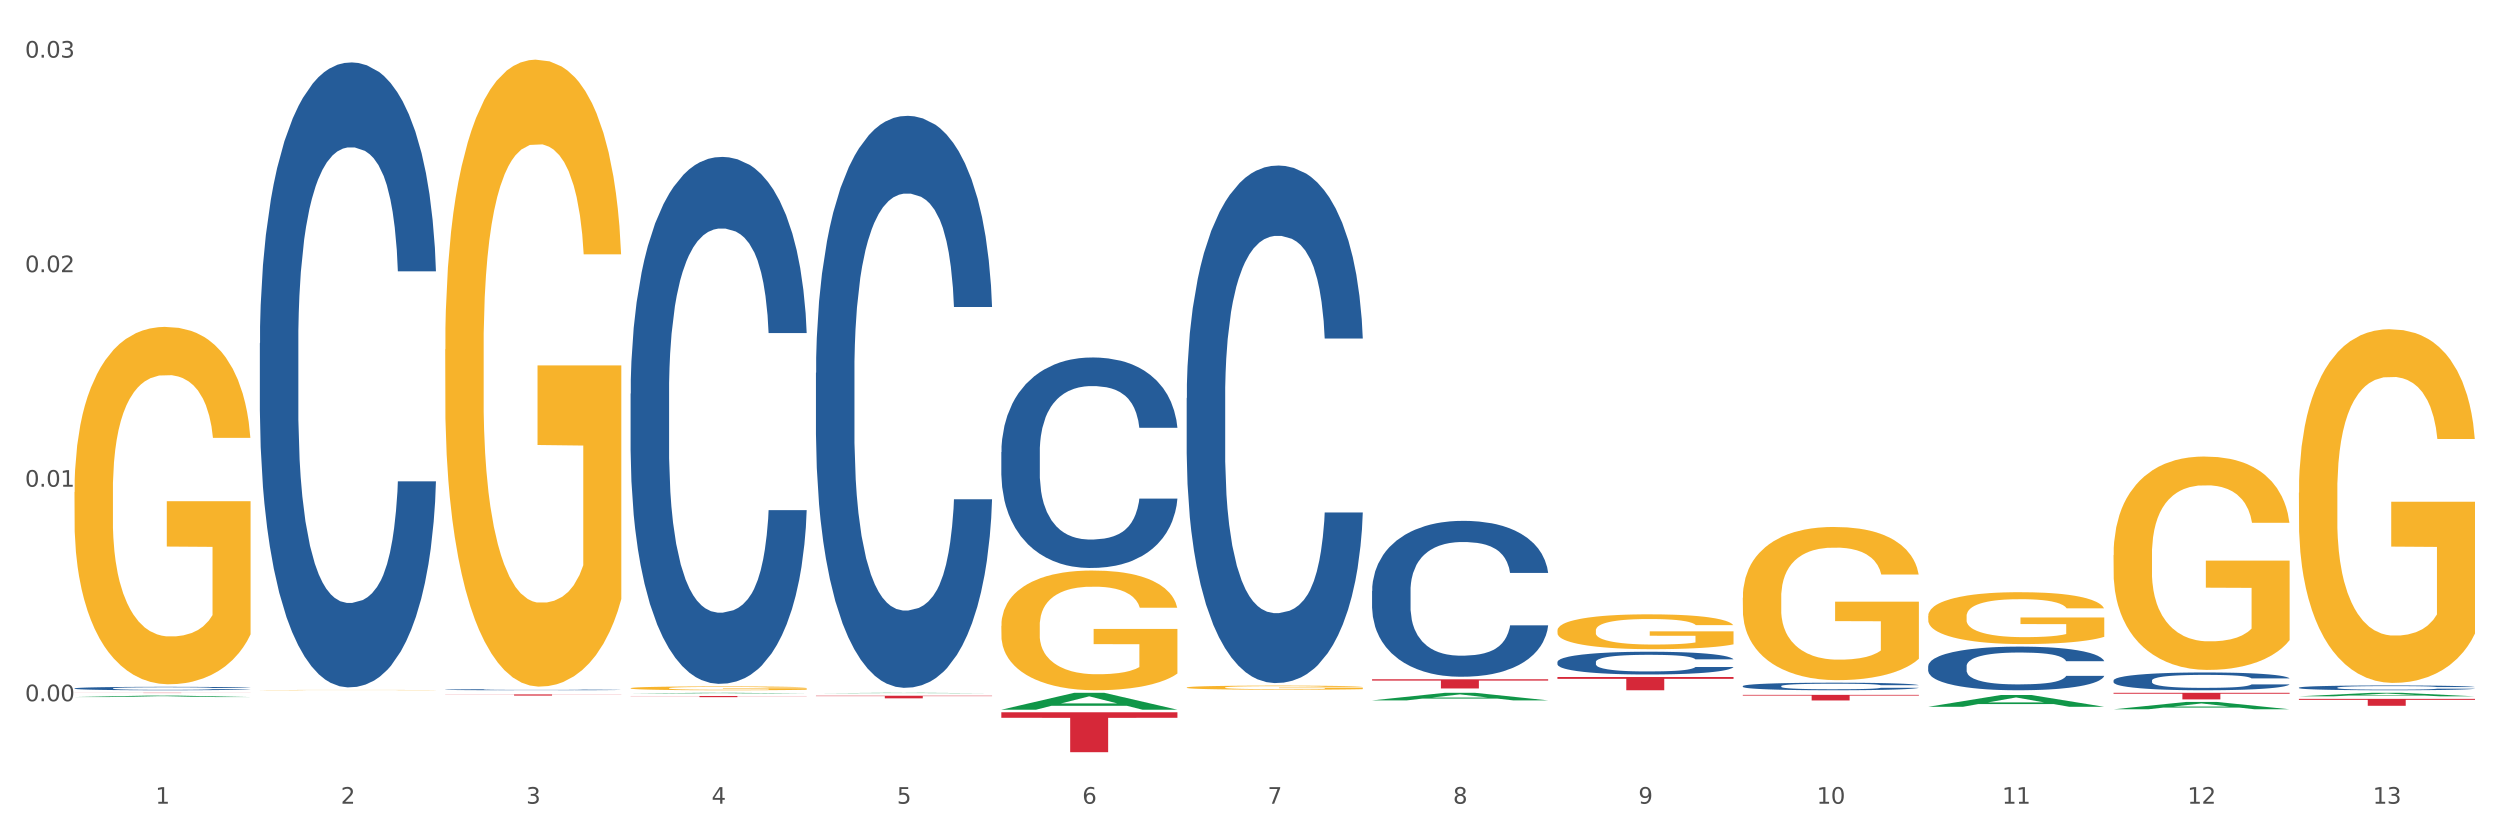
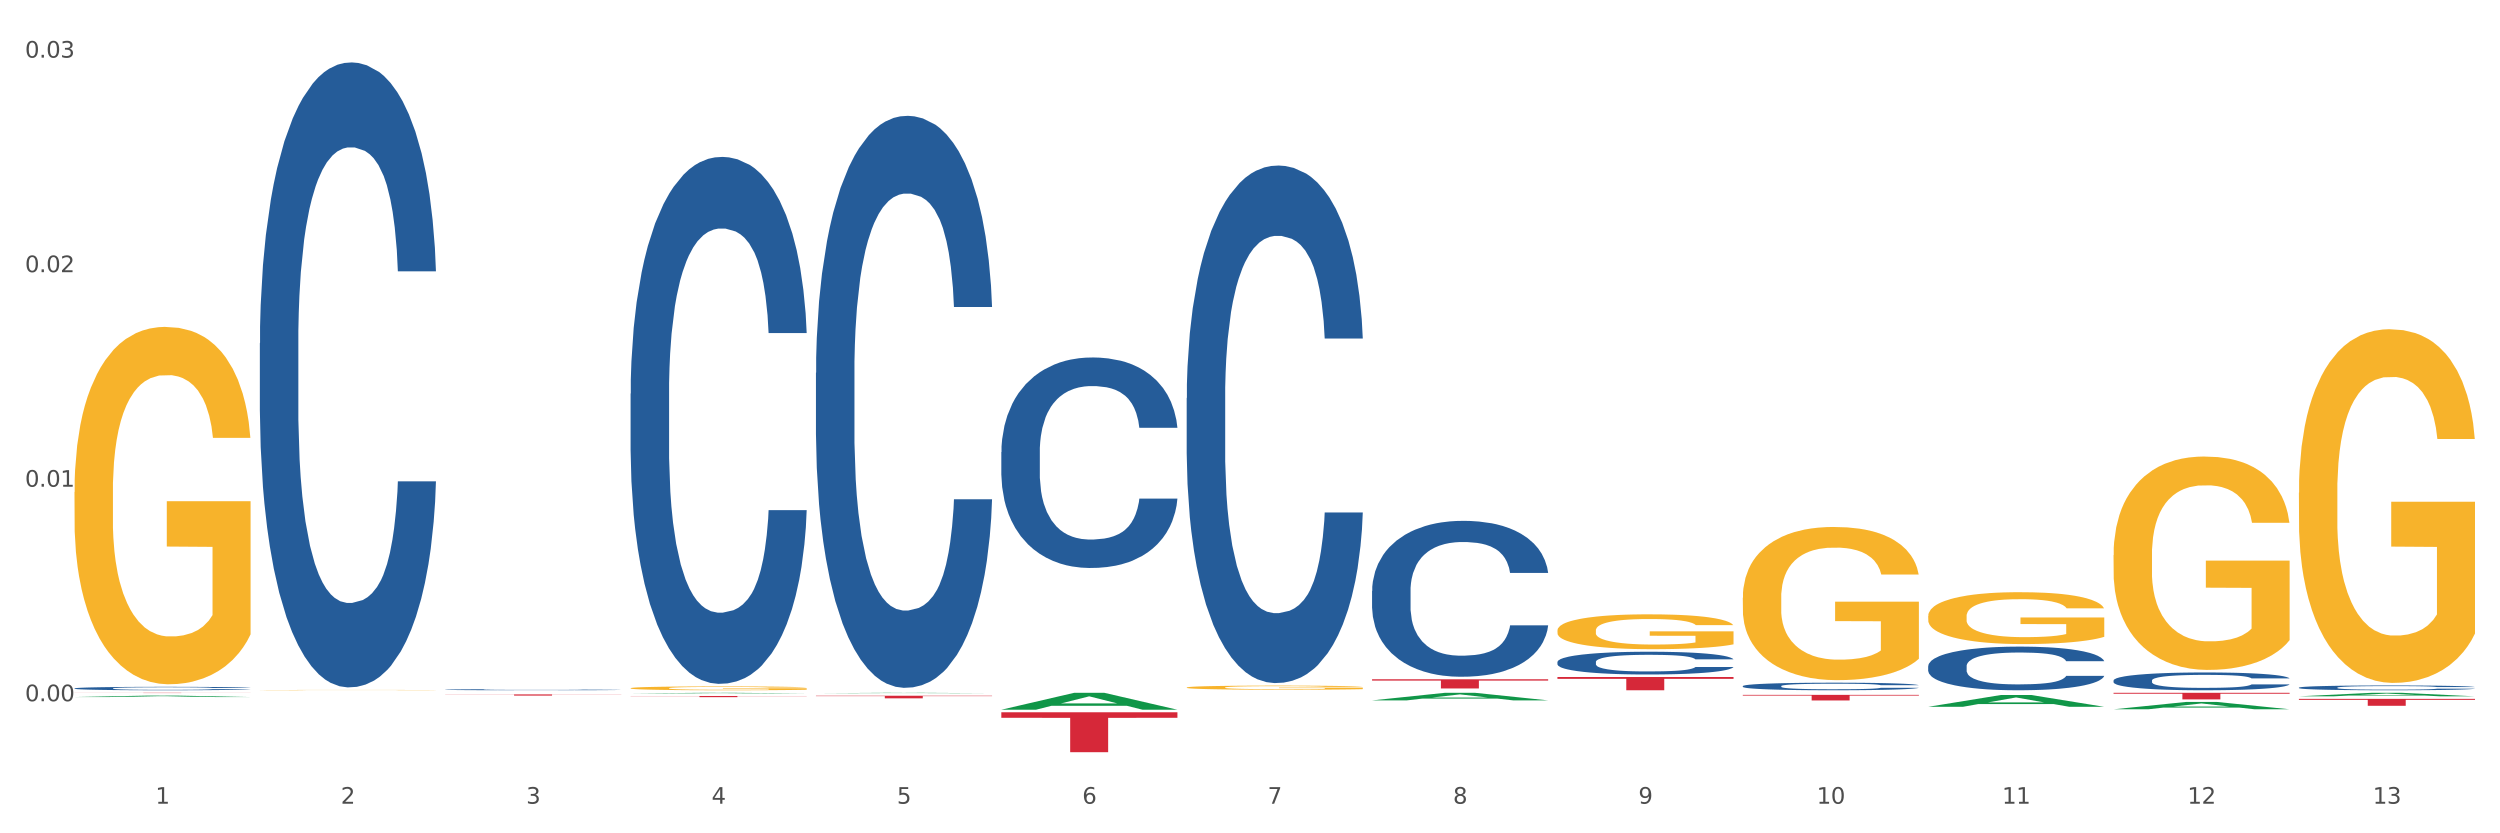
<svg xmlns="http://www.w3.org/2000/svg" xmlns:xlink="http://www.w3.org/1999/xlink" width="1080pt" height="360pt" viewBox="0 0 1080 360" version="1.1">
  <rect x="0" y="0" width="1080" height="360" fill="#333333" stroke="none" />
  <defs>
    <style type="text/css">*{stroke-linejoin: round; stroke-linecap: butt}</style>
  </defs>
  <g id="figure_1">
    <g id="patch_1">
      <path d="M 0 360  L 1080 360  L 1080 0  L 0 0  z " style="fill: #ffffff; stroke: #ffffff; stroke-linejoin: miter" />
    </g>
    <g id="axes_1">
      <g id="matplotlib.axis_1">
        <g id="xtick_1">
          <g id="text_1">
            <g style="fill: #4d4d4d" transform="translate(67.159 347.204) scale(0.096 -0.096)">
              <defs>
                <path id="DejaVuSans-31" d="M 794 531  L 1825 531  L 1825 4091  L 703 3866  L 703 4441  L 1819 4666  L 2450 4666  L 2450 531  L 3481 531  L 3481 0  L 794 0  L 794 531  z " transform="scale(0.016)" />
              </defs>
              <use xlink:href="#DejaVuSans-31" />
            </g>
          </g>
        </g>
        <g id="xtick_2">
          <g id="text_2">
            <g style="fill: #4d4d4d" transform="translate(147.238 347.204) scale(0.096 -0.096)">
              <defs>
                <path id="DejaVuSans-32" d="M 1228 531  L 3431 531  L 3431 0  L 469 0  L 469 531  Q 828 903 1448 1529  Q 2069 2156 2228 2338  Q 2531 2678 2651 2914  Q 2772 3150 2772 3378  Q 2772 3750 2511 3984  Q 2250 4219 1831 4219  Q 1534 4219 1204 4116  Q 875 4013 500 3803  L 500 4441  Q 881 4594 1212 4672  Q 1544 4750 1819 4750  Q 2544 4750 2975 4387  Q 3406 4025 3406 3419  Q 3406 3131 3298 2873  Q 3191 2616 2906 2266  Q 2828 2175 2409 1742  Q 1991 1309 1228 531  z " transform="scale(0.016)" />
              </defs>
              <use xlink:href="#DejaVuSans-32" />
            </g>
          </g>
        </g>
        <g id="xtick_3">
          <g id="text_3">
            <g style="fill: #4d4d4d" transform="translate(227.317 347.204) scale(0.096 -0.096)">
              <defs>
                <path id="DejaVuSans-33" d="M 2597 2516  Q 3050 2419 3304 2112  Q 3559 1806 3559 1356  Q 3559 666 3084 287  Q 2609 -91 1734 -91  Q 1441 -91 1130 -33  Q 819 25 488 141  L 488 750  Q 750 597 1062 519  Q 1375 441 1716 441  Q 2309 441 2620 675  Q 2931 909 2931 1356  Q 2931 1769 2642 2001  Q 2353 2234 1838 2234  L 1294 2234  L 1294 2753  L 1863 2753  Q 2328 2753 2575 2939  Q 2822 3125 2822 3475  Q 2822 3834 2567 4026  Q 2313 4219 1838 4219  Q 1578 4219 1281 4162  Q 984 4106 628 3988  L 628 4550  Q 988 4650 1302 4700  Q 1616 4750 1894 4750  Q 2613 4750 3031 4423  Q 3450 4097 3450 3541  Q 3450 3153 3228 2886  Q 3006 2619 2597 2516  z " transform="scale(0.016)" />
              </defs>
              <use xlink:href="#DejaVuSans-33" />
            </g>
          </g>
        </g>
        <g id="xtick_4">
          <g id="text_4">
            <g style="fill: #4d4d4d" transform="translate(307.396 347.204) scale(0.096 -0.096)">
              <defs>
                <path id="DejaVuSans-34" d="M 2419 4116  L 825 1625  L 2419 1625  L 2419 4116  z M 2253 4666  L 3047 4666  L 3047 1625  L 3713 1625  L 3713 1100  L 3047 1100  L 3047 0  L 2419 0  L 2419 1100  L 313 1100  L 313 1709  L 2253 4666  z " transform="scale(0.016)" />
              </defs>
              <use xlink:href="#DejaVuSans-34" />
            </g>
          </g>
        </g>
        <g id="xtick_5">
          <g id="text_5">
            <g style="fill: #4d4d4d" transform="translate(387.475 347.204) scale(0.096 -0.096)">
              <defs>
                <path id="DejaVuSans-35" d="M 691 4666  L 3169 4666  L 3169 4134  L 1269 4134  L 1269 2991  Q 1406 3038 1543 3061  Q 1681 3084 1819 3084  Q 2600 3084 3056 2656  Q 3513 2228 3513 1497  Q 3513 744 3044 326  Q 2575 -91 1722 -91  Q 1428 -91 1123 -41  Q 819 9 494 109  L 494 744  Q 775 591 1075 516  Q 1375 441 1709 441  Q 2250 441 2565 725  Q 2881 1009 2881 1497  Q 2881 1984 2565 2268  Q 2250 2553 1709 2553  Q 1456 2553 1204 2497  Q 953 2441 691 2322  L 691 4666  z " transform="scale(0.016)" />
              </defs>
              <use xlink:href="#DejaVuSans-35" />
            </g>
          </g>
        </g>
        <g id="xtick_6">
          <g id="text_6">
            <g style="fill: #4d4d4d" transform="translate(467.554 347.204) scale(0.096 -0.096)">
              <defs>
                <path id="DejaVuSans-36" d="M 2113 2584  Q 1688 2584 1439 2293  Q 1191 2003 1191 1497  Q 1191 994 1439 701  Q 1688 409 2113 409  Q 2538 409 2786 701  Q 3034 994 3034 1497  Q 3034 2003 2786 2293  Q 2538 2584 2113 2584  z M 3366 4563  L 3366 3988  Q 3128 4100 2886 4159  Q 2644 4219 2406 4219  Q 1781 4219 1451 3797  Q 1122 3375 1075 2522  Q 1259 2794 1537 2939  Q 1816 3084 2150 3084  Q 2853 3084 3261 2657  Q 3669 2231 3669 1497  Q 3669 778 3244 343  Q 2819 -91 2113 -91  Q 1303 -91 875 529  Q 447 1150 447 2328  Q 447 3434 972 4092  Q 1497 4750 2381 4750  Q 2619 4750 2861 4703  Q 3103 4656 3366 4563  z " transform="scale(0.016)" />
              </defs>
              <use xlink:href="#DejaVuSans-36" />
            </g>
          </g>
        </g>
        <g id="xtick_7">
          <g id="text_7">
            <g style="fill: #4d4d4d" transform="translate(547.634 347.204) scale(0.096 -0.096)">
              <defs>
                <path id="DejaVuSans-37" d="M 525 4666  L 3525 4666  L 3525 4397  L 1831 0  L 1172 0  L 2766 4134  L 525 4134  L 525 4666  z " transform="scale(0.016)" />
              </defs>
              <use xlink:href="#DejaVuSans-37" />
            </g>
          </g>
        </g>
        <g id="xtick_8">
          <g id="text_8">
            <g style="fill: #4d4d4d" transform="translate(627.713 347.204) scale(0.096 -0.096)">
              <defs>
                <path id="DejaVuSans-38" d="M 2034 2216  Q 1584 2216 1326 1975  Q 1069 1734 1069 1313  Q 1069 891 1326 650  Q 1584 409 2034 409  Q 2484 409 2743 651  Q 3003 894 3003 1313  Q 3003 1734 2745 1975  Q 2488 2216 2034 2216  z M 1403 2484  Q 997 2584 770 2862  Q 544 3141 544 3541  Q 544 4100 942 4425  Q 1341 4750 2034 4750  Q 2731 4750 3128 4425  Q 3525 4100 3525 3541  Q 3525 3141 3298 2862  Q 3072 2584 2669 2484  Q 3125 2378 3379 2068  Q 3634 1759 3634 1313  Q 3634 634 3220 271  Q 2806 -91 2034 -91  Q 1263 -91 848 271  Q 434 634 434 1313  Q 434 1759 690 2068  Q 947 2378 1403 2484  z M 1172 3481  Q 1172 3119 1398 2916  Q 1625 2713 2034 2713  Q 2441 2713 2670 2916  Q 2900 3119 2900 3481  Q 2900 3844 2670 4047  Q 2441 4250 2034 4250  Q 1625 4250 1398 4047  Q 1172 3844 1172 3481  z " transform="scale(0.016)" />
              </defs>
              <use xlink:href="#DejaVuSans-38" />
            </g>
          </g>
        </g>
        <g id="xtick_9">
          <g id="text_9">
            <g style="fill: #4d4d4d" transform="translate(707.792 347.204) scale(0.096 -0.096)">
              <defs>
                <path id="DejaVuSans-39" d="M 703 97  L 703 672  Q 941 559 1184 500  Q 1428 441 1663 441  Q 2288 441 2617 861  Q 2947 1281 2994 2138  Q 2813 1869 2534 1725  Q 2256 1581 1919 1581  Q 1219 1581 811 2004  Q 403 2428 403 3163  Q 403 3881 828 4315  Q 1253 4750 1959 4750  Q 2769 4750 3195 4129  Q 3622 3509 3622 2328  Q 3622 1225 3098 567  Q 2575 -91 1691 -91  Q 1453 -91 1209 -44  Q 966 3 703 97  z M 1959 2075  Q 2384 2075 2632 2365  Q 2881 2656 2881 3163  Q 2881 3666 2632 3958  Q 2384 4250 1959 4250  Q 1534 4250 1286 3958  Q 1038 3666 1038 3163  Q 1038 2656 1286 2365  Q 1534 2075 1959 2075  z " transform="scale(0.016)" />
              </defs>
              <use xlink:href="#DejaVuSans-39" />
            </g>
          </g>
        </g>
        <g id="xtick_10">
          <g id="text_10">
            <g style="fill: #4d4d4d" transform="translate(784.817 347.204) scale(0.096 -0.096)">
              <defs>
                <path id="DejaVuSans-30" d="M 2034 4250  Q 1547 4250 1301 3770  Q 1056 3291 1056 2328  Q 1056 1369 1301 889  Q 1547 409 2034 409  Q 2525 409 2770 889  Q 3016 1369 3016 2328  Q 3016 3291 2770 3770  Q 2525 4250 2034 4250  z M 2034 4750  Q 2819 4750 3233 4129  Q 3647 3509 3647 2328  Q 3647 1150 3233 529  Q 2819 -91 2034 -91  Q 1250 -91 836 529  Q 422 1150 422 2328  Q 422 3509 836 4129  Q 1250 4750 2034 4750  z " transform="scale(0.016)" />
              </defs>
              <use xlink:href="#DejaVuSans-31" />
              <use xlink:href="#DejaVuSans-30" transform="translate(63.623 0)" />
            </g>
          </g>
        </g>
        <g id="xtick_11">
          <g id="text_11">
            <g style="fill: #4d4d4d" transform="translate(864.896 347.204) scale(0.096 -0.096)">
              <use xlink:href="#DejaVuSans-31" />
              <use xlink:href="#DejaVuSans-31" transform="translate(63.623 0)" />
            </g>
          </g>
        </g>
        <g id="xtick_12">
          <g id="text_12">
            <g style="fill: #4d4d4d" transform="translate(944.975 347.204) scale(0.096 -0.096)">
              <use xlink:href="#DejaVuSans-31" />
              <use xlink:href="#DejaVuSans-32" transform="translate(63.623 0)" />
            </g>
          </g>
        </g>
        <g id="xtick_13">
          <g id="text_13">
            <g style="fill: #4d4d4d" transform="translate(1025.054 347.204) scale(0.096 -0.096)">
              <use xlink:href="#DejaVuSans-31" />
              <use xlink:href="#DejaVuSans-33" transform="translate(63.623 0)" />
            </g>
          </g>
        </g>
        <g id="xtick_14" />
        <g id="xtick_15" />
        <g id="xtick_16" />
        <g id="xtick_17" />
        <g id="xtick_18" />
        <g id="xtick_19" />
        <g id="xtick_20" />
        <g id="xtick_21" />
        <g id="xtick_22" />
        <g id="xtick_23" />
        <g id="xtick_24" />
        <g id="xtick_25" />
      </g>
      <g id="matplotlib.axis_2">
        <g id="ytick_1">
          <g id="text_14">
            <g style="fill: #4d4d4d" transform="translate(10.8 302.937) scale(0.096 -0.096)">
              <defs>
                <path id="DejaVuSans-2e" d="M 684 794  L 1344 794  L 1344 0  L 684 0  L 684 794  z " transform="scale(0.016)" />
              </defs>
              <use xlink:href="#DejaVuSans-30" />
              <use xlink:href="#DejaVuSans-2e" transform="translate(63.623 0)" />
              <use xlink:href="#DejaVuSans-30" transform="translate(95.41 0)" />
              <use xlink:href="#DejaVuSans-30" transform="translate(159.033 0)" />
            </g>
          </g>
        </g>
        <g id="ytick_2">
          <g id="text_15">
            <g style="fill: #4d4d4d" transform="translate(10.8 210.259) scale(0.096 -0.096)">
              <use xlink:href="#DejaVuSans-30" />
              <use xlink:href="#DejaVuSans-2e" transform="translate(63.623 0)" />
              <use xlink:href="#DejaVuSans-30" transform="translate(95.41 0)" />
              <use xlink:href="#DejaVuSans-31" transform="translate(159.033 0)" />
            </g>
          </g>
        </g>
        <g id="ytick_3">
          <g id="text_16">
            <g style="fill: #4d4d4d" transform="translate(10.8 117.58) scale(0.096 -0.096)">
              <use xlink:href="#DejaVuSans-30" />
              <use xlink:href="#DejaVuSans-2e" transform="translate(63.623 0)" />
              <use xlink:href="#DejaVuSans-30" transform="translate(95.41 0)" />
              <use xlink:href="#DejaVuSans-32" transform="translate(159.033 0)" />
            </g>
          </g>
        </g>
        <g id="ytick_4">
          <g id="text_17">
            <g style="fill: #4d4d4d" transform="translate(10.8 24.902) scale(0.096 -0.096)">
              <use xlink:href="#DejaVuSans-30" />
              <use xlink:href="#DejaVuSans-2e" transform="translate(63.623 0)" />
              <use xlink:href="#DejaVuSans-30" transform="translate(95.41 0)" />
              <use xlink:href="#DejaVuSans-33" transform="translate(159.033 0)" />
            </g>
          </g>
        </g>
        <g id="ytick_5" />
        <g id="ytick_6" />
        <g id="ytick_7" />
      </g>
      <g id="PolyCollection_1">
        <path d="M 32.175 301.126  L 32.253 301.126  L 63.625 300.499  L 76.644 300.498  L 108.25 301.127  L 93.192 301.127  L 86.369 300.981  L 53.978 300.981  L 53.743 300.983  L 47.155 301.127  L 32.175 301.127  L 32.175 301.126  L 58.056 300.893  L 82.291 300.893  L 70.291 300.632  L 70.134 300.631  L 69.977 300.633  L 57.978 300.893  L 58.056 300.893  L 32.175 301.126  z " clip-path="url(#p8b91afb322)" style="fill: #109648" />
        <path d="M 192.333 299.971  L 268.408 299.971  L 268.408 300.046  L 238.483 300.047  L 238.483 300.513  L 222.078 300.513  L 222.078 300.047  L 192.333 300.046  L 192.333 299.971  L 192.333 299.971  z " clip-path="url(#p8b91afb322)" style="fill: #d62839" />
        <path d="M 272.412 300.668  L 348.488 300.668  L 348.488 300.739  L 318.562 300.739  L 318.562 301.175  L 302.157 301.175  L 302.157 300.739  L 272.412 300.739  L 272.412 300.669  L 272.412 300.668  z " clip-path="url(#p8b91afb322)" style="fill: #d62839" />
        <path d="M 352.492 300.563  L 428.567 300.563  L 428.567 300.718  L 398.641 300.719  L 398.641 301.678  L 382.237 301.678  L 382.237 300.719  L 352.492 300.718  L 352.492 300.564  L 352.492 300.563  z " clip-path="url(#p8b91afb322)" style="fill: #d62839" />
        <path d="M 432.571 307.697  L 508.646 307.697  L 508.646 310.095  L 478.721 310.111  L 478.721 324.95  L 462.316 324.95  L 462.316 310.111  L 432.571 310.095  L 432.571 307.713  L 432.571 307.697  z " clip-path="url(#p8b91afb322)" style="fill: #d62839" />
        <path d="M 592.729 293.457  L 668.804 293.457  L 668.804 294.006  L 638.879 294.009  L 638.879 297.407  L 622.474 297.407  L 622.474 294.009  L 592.729 294.006  L 592.729 293.46  L 592.729 293.457  z " clip-path="url(#p8b91afb322)" style="fill: #d62839" />
        <path d="M 672.808 292.477  L 748.883 292.477  L 748.883 293.272  L 718.958 293.277  L 718.958 298.196  L 702.553 298.196  L 702.553 293.277  L 672.808 293.272  L 672.808 292.482  L 672.808 292.477  z " clip-path="url(#p8b91afb322)" style="fill: #d62839" />
        <path d="M 752.887 300.175  L 828.963 300.175  L 828.963 300.511  L 799.037 300.513  L 799.037 302.592  L 782.632 302.592  L 782.632 300.513  L 752.887 300.511  L 752.887 300.178  L 752.887 300.175  z " clip-path="url(#p8b91afb322)" style="fill: #d62839" />
        <path d="M 913.046 299.29  L 989.121 299.29  L 989.121 299.685  L 959.196 299.687  L 959.196 302.13  L 942.791 302.13  L 942.791 299.687  L 913.046 299.685  L 913.046 299.293  L 913.046 299.29  z " clip-path="url(#p8b91afb322)" style="fill: #d62839" />
        <path d="M 993.125 301.912  L 1069.2 301.912  L 1069.2 302.329  L 1039.275 302.332  L 1039.275 304.917  L 1022.87 304.917  L 1022.87 302.332  L 993.125 302.329  L 993.125 301.915  L 993.125 301.912  z " clip-path="url(#p8b91afb322)" style="fill: #d62839" />
        <path d="M 993.125 297.052  L 993.215 297.05  L 993.215 296.997  L 993.485 296.925  L 994.474 296.792  L 995.733 296.691  L 997.891 296.574  L 999.06 296.524  L 1000.588 296.469  L 1003.736 296.38  L 1007.333 296.304  L 1009.851 296.263  L 1011.739 296.236  L 1015.965 296.189  L 1018.393 296.168  L 1020.911 296.151  L 1023.069 296.139  L 1026.666 296.126  L 1029.544 296.12  L 1032.871 296.118  L 1035.659 296.12  L 1039.345 296.128  L 1044.741 296.151  L 1046.809 296.164  L 1049.597 296.187  L 1052.474 296.217  L 1054.812 296.247  L 1057.51 296.291  L 1060.298 296.348  L 1062.995 296.42  L 1064.884 296.486  L 1066.412 296.557  L 1067.761 296.642  L 1068.75 296.735  L 1069.2 296.813  L 1052.744 296.813  L 1052.294 296.743  L 1051.395 296.667  L 1050.496 296.615  L 1049.507 296.574  L 1047.978 296.526  L 1046.629 296.496  L 1044.381 296.46  L 1042.313 296.437  L 1040.604 296.424  L 1038.536 296.412  L 1034.13 296.401  L 1030.983 296.401  L 1029.004 296.405  L 1026.576 296.414  L 1024.508 296.428  L 1022.08 296.45  L 1020.192 296.475  L 1018.303 296.507  L 1017.224 296.53  L 1015.606 296.572  L 1014.527 296.606  L 1013.088 296.665  L 1012.278 296.707  L 1010.84 296.815  L 1010.21 296.894  L 1009.94 296.949  L 1009.761 297.01  L 1009.761 297.306  L 1010.3 297.439  L 1010.75 297.496  L 1011.469 297.56  L 1012.818 297.644  L 1014.796 297.725  L 1016.865 297.784  L 1018.573 297.82  L 1020.192 297.847  L 1021.81 297.868  L 1023.789 297.887  L 1025.407 297.898  L 1027.835 297.909  L 1030.713 297.915  L 1032.961 297.915  L 1037.547 297.906  L 1039.615 297.896  L 1041.594 297.883  L 1043.752 297.862  L 1045.46 297.839  L 1046.449 297.822  L 1048.068 297.786  L 1049.327 297.748  L 1050.406 297.704  L 1051.125 297.667  L 1051.935 297.61  L 1052.564 297.545  L 1052.744 297.511  L 1069.2 297.511  L 1068.84 297.579  L 1068.211 297.646  L 1066.952 297.735  L 1065.963 297.786  L 1064.434 297.849  L 1062.815 297.902  L 1060.567 297.961  L 1058.499 298.004  L 1056.341 298.042  L 1054.003 298.076  L 1049.777 298.124  L 1048.248 298.137  L 1045.011 298.16  L 1042.493 298.173  L 1038.806 298.186  L 1035.029 298.194  L 1031.072 298.196  L 1027.565 298.192  L 1023.699 298.181  L 1021.271 298.169  L 1018.573 298.152  L 1015.426 298.126  L 1012.458 298.093  L 1009.671 298.055  L 1007.063 298.012  L 1004.635 297.963  L 1001.488 297.881  L 999.15 297.801  L 997.441 297.727  L 996.272 297.665  L 995.103 297.585  L 994.474 297.53  L 993.485 297.397  L 993.125 297.274  L 993.125 297.052  z " clip-path="url(#p8b91afb322)" style="fill: #255c99" />
        <path d="M 32.175 299.29  L 108.25 299.29  L 108.25 299.306  L 78.325 299.306  L 78.325 299.404  L 61.92 299.404  L 61.92 299.306  L 32.175 299.306  L 32.175 299.29  L 32.175 299.29  z " clip-path="url(#p8b91afb322)" style="fill: #d62839" />
        <path d="M 913.046 293.959  L 913.136 293.952  L 913.136 293.755  L 913.405 293.488  L 914.395 292.996  L 915.653 292.623  L 917.812 292.188  L 918.981 292.005  L 920.509 291.801  L 923.657 291.471  L 927.254 291.19  L 929.771 291.035  L 931.66 290.937  L 935.886 290.761  L 938.314 290.684  L 940.832 290.621  L 942.99 290.579  L 946.587 290.529  L 949.465 290.508  L 952.792 290.501  L 955.579 290.508  L 959.266 290.536  L 964.662 290.621  L 966.73 290.67  L 969.518 290.754  L 972.395 290.867  L 974.733 290.979  L 977.431 291.141  L 980.218 291.352  L 982.916 291.619  L 984.805 291.865  L 986.333 292.125  L 987.682 292.441  L 988.671 292.785  L 989.121 293.073  L 972.665 293.073  L 972.215 292.813  L 971.316 292.532  L 970.417 292.342  L 969.428 292.188  L 967.899 292.012  L 966.55 291.9  L 964.302 291.766  L 962.234 291.682  L 960.525 291.633  L 958.457 291.59  L 954.051 291.548  L 950.903 291.548  L 948.925 291.562  L 946.497 291.598  L 944.429 291.647  L 942.001 291.731  L 940.113 291.822  L 938.224 291.942  L 937.145 292.026  L 935.527 292.181  L 934.447 292.307  L 933.009 292.525  L 932.199 292.68  L 930.761 293.08  L 930.131 293.375  L 929.861 293.579  L 929.681 293.804  L 929.681 294.9  L 930.221 295.392  L 930.671 295.603  L 931.39 295.842  L 932.739 296.151  L 934.717 296.453  L 936.785 296.671  L 938.494 296.805  L 940.113 296.903  L 941.731 296.98  L 943.71 297.05  L 945.328 297.093  L 947.756 297.135  L 950.634 297.156  L 952.882 297.156  L 957.468 297.121  L 959.536 297.086  L 961.514 297.036  L 963.673 296.959  L 965.381 296.875  L 966.37 296.812  L 967.989 296.678  L 969.248 296.537  L 970.327 296.376  L 971.046 296.235  L 971.856 296.025  L 972.485 295.786  L 972.665 295.659  L 989.121 295.659  L 988.761 295.912  L 988.132 296.158  L 986.873 296.488  L 985.884 296.678  L 984.355 296.91  L 982.736 297.107  L 980.488 297.325  L 978.42 297.486  L 976.262 297.627  L 973.924 297.753  L 969.697 297.929  L 968.169 297.978  L 964.931 298.062  L 962.414 298.112  L 958.727 298.161  L 954.95 298.189  L 950.993 298.196  L 947.486 298.182  L 943.62 298.14  L 941.192 298.097  L 938.494 298.034  L 935.347 297.936  L 932.379 297.816  L 929.592 297.676  L 926.984 297.514  L 924.556 297.332  L 921.409 297.029  L 919.071 296.734  L 917.362 296.46  L 916.193 296.228  L 915.024 295.933  L 914.395 295.729  L 913.405 295.237  L 913.046 294.781  L 913.046 293.959  z " clip-path="url(#p8b91afb322)" style="fill: #255c99" />
        <path d="M 752.887 296.393  L 752.977 296.39  L 752.977 296.306  L 753.247 296.192  L 754.236 295.983  L 755.495 295.825  L 757.653 295.639  L 758.822 295.562  L 760.351 295.475  L 763.498 295.334  L 767.095 295.215  L 769.613 295.149  L 771.501 295.107  L 775.728 295.032  L 778.156 294.999  L 780.674 294.972  L 782.832 294.955  L 786.429 294.934  L 789.306 294.925  L 792.633 294.922  L 795.421 294.925  L 799.108 294.937  L 804.503 294.972  L 806.572 294.993  L 809.359 295.029  L 812.237 295.077  L 814.575 295.125  L 817.273 295.194  L 820.06 295.283  L 822.758 295.397  L 824.646 295.502  L 826.175 295.612  L 827.524 295.747  L 828.513 295.893  L 828.963 296.016  L 812.507 296.016  L 812.057 295.905  L 811.158 295.786  L 810.258 295.705  L 809.269 295.639  L 807.741 295.565  L 806.392 295.517  L 804.144 295.46  L 802.075 295.424  L 800.367 295.403  L 798.299 295.385  L 793.892 295.367  L 790.745 295.367  L 788.767 295.373  L 786.339 295.388  L 784.271 295.409  L 781.843 295.445  L 779.954 295.484  L 778.066 295.535  L 776.987 295.571  L 775.368 295.636  L 774.289 295.69  L 772.85 295.783  L 772.041 295.849  L 770.602 296.019  L 769.973 296.145  L 769.703 296.231  L 769.523 296.327  L 769.523 296.793  L 770.063 297.003  L 770.512 297.092  L 771.232 297.194  L 772.581 297.326  L 774.559 297.454  L 776.627 297.547  L 778.336 297.604  L 779.954 297.646  L 781.573 297.679  L 783.551 297.708  L 785.17 297.726  L 787.598 297.744  L 790.475 297.753  L 792.723 297.753  L 797.31 297.738  L 799.378 297.723  L 801.356 297.702  L 803.514 297.67  L 805.223 297.634  L 806.212 297.607  L 807.831 297.55  L 809.089 297.49  L 810.169 297.421  L 810.888 297.362  L 811.697 297.272  L 812.327 297.17  L 812.507 297.116  L 828.963 297.116  L 828.603 297.224  L 827.973 297.329  L 826.714 297.469  L 825.725 297.55  L 824.197 297.649  L 822.578 297.732  L 820.33 297.825  L 818.262 297.894  L 816.104 297.954  L 813.765 298.007  L 809.539 298.082  L 808.01 298.103  L 804.773 298.139  L 802.255 298.16  L 798.568 298.181  L 794.792 298.193  L 790.835 298.196  L 787.328 298.19  L 783.461 298.172  L 781.033 298.154  L 778.336 298.127  L 775.188 298.085  L 772.221 298.034  L 769.433 297.975  L 766.825 297.906  L 764.398 297.828  L 761.25 297.7  L 758.912 297.574  L 757.204 297.457  L 756.035 297.359  L 754.866 297.233  L 754.236 297.146  L 753.247 296.937  L 752.887 296.743  L 752.887 296.393  z " clip-path="url(#p8b91afb322)" style="fill: #255c99" />
        <path d="M 672.808 285.966  L 672.898 285.957  L 672.898 285.706  L 673.168 285.365  L 674.157 284.736  L 675.416 284.26  L 677.574 283.703  L 678.743 283.469  L 680.272 283.209  L 683.419 282.787  L 687.016 282.427  L 689.534 282.23  L 691.422 282.104  L 695.649 281.879  L 698.077 281.781  L 700.595 281.7  L 702.753 281.646  L 706.35 281.583  L 709.227 281.556  L 712.554 281.547  L 715.342 281.556  L 719.029 281.592  L 724.424 281.7  L 726.492 281.763  L 729.28 281.87  L 732.158 282.014  L 734.496 282.158  L 737.193 282.365  L 739.981 282.634  L 742.679 282.975  L 744.567 283.29  L 746.096 283.622  L 747.445 284.026  L 748.434 284.466  L 748.883 284.835  L 732.427 284.835  L 731.978 284.502  L 731.079 284.143  L 730.179 283.901  L 729.19 283.703  L 727.661 283.478  L 726.313 283.335  L 724.065 283.164  L 721.996 283.056  L 720.288 282.993  L 718.22 282.939  L 713.813 282.885  L 710.666 282.885  L 708.688 282.903  L 706.26 282.948  L 704.191 283.011  L 701.764 283.119  L 699.875 283.236  L 697.987 283.389  L 696.908 283.496  L 695.289 283.694  L 694.21 283.856  L 692.771 284.134  L 691.962 284.332  L 690.523 284.844  L 689.894 285.221  L 689.624 285.481  L 689.444 285.769  L 689.444 287.17  L 689.984 287.799  L 690.433 288.068  L 691.153 288.374  L 692.501 288.769  L 694.48 289.155  L 696.548 289.434  L 698.257 289.604  L 699.875 289.73  L 701.494 289.829  L 703.472 289.919  L 705.091 289.973  L 707.519 290.027  L 710.396 290.053  L 712.644 290.053  L 717.23 290.009  L 719.299 289.964  L 721.277 289.901  L 723.435 289.802  L 725.144 289.694  L 726.133 289.613  L 727.751 289.443  L 729.01 289.263  L 730.089 289.056  L 730.809 288.877  L 731.618 288.607  L 732.248 288.302  L 732.427 288.14  L 748.883 288.14  L 748.524 288.464  L 747.894 288.778  L 746.635 289.2  L 745.646 289.443  L 744.117 289.739  L 742.499 289.991  L 740.251 290.269  L 738.183 290.476  L 736.024 290.655  L 733.686 290.817  L 729.46 291.042  L 727.931 291.104  L 724.694 291.212  L 722.176 291.275  L 718.489 291.338  L 714.713 291.374  L 710.756 291.383  L 707.249 291.365  L 703.382 291.311  L 700.954 291.257  L 698.257 291.176  L 695.109 291.051  L 692.142 290.898  L 689.354 290.718  L 686.746 290.512  L 684.318 290.278  L 681.171 289.892  L 678.833 289.515  L 677.125 289.164  L 675.956 288.868  L 674.787 288.491  L 674.157 288.23  L 673.168 287.601  L 672.808 287.017  L 672.808 285.966  z " clip-path="url(#p8b91afb322)" style="fill: #255c99" />
        <path d="M 592.729 255.268  L 592.819 255.207  L 592.819 253.484  L 593.089 251.147  L 594.078 246.84  L 595.337 243.58  L 597.495 239.766  L 598.664 238.167  L 600.193 236.383  L 603.34 233.491  L 606.937 231.031  L 609.455 229.677  L 611.343 228.816  L 615.57 227.278  L 617.998 226.601  L 620.515 226.048  L 622.674 225.679  L 626.27 225.248  L 629.148 225.064  L 632.475 225.002  L 635.263 225.064  L 638.95 225.31  L 644.345 226.048  L 646.413 226.478  L 649.201 227.217  L 652.078 228.201  L 654.417 229.185  L 657.114 230.6  L 659.902 232.446  L 662.6 234.783  L 664.488 236.936  L 666.017 239.212  L 667.365 241.981  L 668.355 244.995  L 668.804 247.517  L 652.348 247.517  L 651.899 245.241  L 650.999 242.78  L 650.1 241.119  L 649.111 239.766  L 647.582 238.228  L 646.233 237.244  L 643.985 236.075  L 641.917 235.337  L 640.209 234.906  L 638.14 234.537  L 633.734 234.168  L 630.587 234.168  L 628.608 234.291  L 626.181 234.599  L 624.112 235.029  L 621.684 235.767  L 619.796 236.567  L 617.908 237.613  L 616.829 238.351  L 615.21 239.704  L 614.131 240.812  L 612.692 242.719  L 611.883 244.072  L 610.444 247.579  L 609.814 250.162  L 609.545 251.946  L 609.365 253.915  L 609.365 263.511  L 609.904 267.817  L 610.354 269.663  L 611.073 271.754  L 612.422 274.461  L 614.401 277.106  L 616.469 279.013  L 618.177 280.182  L 619.796 281.043  L 621.415 281.72  L 623.393 282.335  L 625.012 282.704  L 627.439 283.073  L 630.317 283.258  L 632.565 283.258  L 637.151 282.95  L 639.219 282.643  L 641.198 282.212  L 643.356 281.536  L 645.064 280.797  L 646.054 280.244  L 647.672 279.075  L 648.931 277.845  L 650.01 276.43  L 650.73 275.199  L 651.539 273.354  L 652.168 271.262  L 652.348 270.155  L 668.804 270.155  L 668.445 272.37  L 667.815 274.523  L 666.556 277.414  L 665.567 279.075  L 664.038 281.105  L 662.42 282.827  L 660.172 284.734  L 658.103 286.149  L 655.945 287.38  L 653.607 288.487  L 649.381 290.025  L 647.852 290.455  L 644.615 291.194  L 642.097 291.624  L 638.41 292.055  L 634.633 292.301  L 630.677 292.362  L 627.17 292.239  L 623.303 291.87  L 620.875 291.501  L 618.177 290.948  L 615.03 290.086  L 612.063 289.041  L 609.275 287.81  L 606.667 286.395  L 604.239 284.796  L 601.092 282.151  L 598.754 279.567  L 597.045 277.168  L 595.876 275.138  L 594.707 272.554  L 594.078 270.77  L 593.089 266.464  L 592.729 262.466  L 592.729 255.268  z " clip-path="url(#p8b91afb322)" style="fill: #255c99" />
        <path d="M 512.65 171.968  L 512.74 171.764  L 512.74 166.047  L 513.01 158.288  L 513.999 143.995  L 515.258 133.173  L 517.416 120.513  L 518.585 115.204  L 520.114 109.283  L 523.261 99.686  L 526.858 91.518  L 529.376 87.026  L 531.264 84.168  L 535.49 79.063  L 537.918 76.817  L 540.436 74.979  L 542.594 73.754  L 546.191 72.325  L 549.069 71.712  L 552.396 71.508  L 555.184 71.712  L 558.871 72.529  L 564.266 74.979  L 566.334 76.408  L 569.122 78.859  L 571.999 82.126  L 574.337 85.393  L 577.035 90.089  L 579.823 96.215  L 582.52 103.974  L 584.409 111.12  L 585.937 118.675  L 587.286 127.864  L 588.275 137.869  L 588.725 146.241  L 572.269 146.241  L 571.819 138.686  L 570.92 130.518  L 570.021 125.005  L 569.032 120.513  L 567.503 115.408  L 566.154 112.141  L 563.906 108.262  L 561.838 105.811  L 560.129 104.382  L 558.061 103.157  L 553.655 101.932  L 550.508 101.932  L 548.529 102.34  L 546.101 103.361  L 544.033 104.791  L 541.605 107.241  L 539.717 109.895  L 537.828 113.366  L 536.749 115.817  L 535.131 120.309  L 534.052 123.984  L 532.613 130.314  L 531.804 134.806  L 530.365 146.445  L 529.735 155.021  L 529.466 160.942  L 529.286 167.476  L 529.286 199.33  L 529.825 213.623  L 530.275 219.748  L 530.994 226.691  L 532.343 235.675  L 534.321 244.455  L 536.39 250.785  L 538.098 254.665  L 539.717 257.523  L 541.335 259.769  L 543.314 261.811  L 544.932 263.036  L 547.36 264.261  L 550.238 264.874  L 552.486 264.874  L 557.072 263.853  L 559.14 262.832  L 561.119 261.403  L 563.277 259.157  L 564.985 256.706  L 565.974 254.869  L 567.593 250.989  L 568.852 246.905  L 569.931 242.209  L 570.65 238.125  L 571.46 232  L 572.089 225.057  L 572.269 221.382  L 588.725 221.382  L 588.365 228.733  L 587.736 235.879  L 586.477 245.476  L 585.488 250.989  L 583.959 257.727  L 582.341 263.445  L 580.092 269.774  L 578.024 274.471  L 575.866 278.555  L 573.528 282.23  L 569.302 287.335  L 567.773 288.764  L 564.536 291.214  L 562.018 292.643  L 558.331 294.073  L 554.554 294.89  L 550.598 295.094  L 547.091 294.685  L 543.224 293.46  L 540.796 292.235  L 538.098 290.397  L 534.951 287.539  L 531.983 284.068  L 529.196 279.984  L 526.588 275.288  L 524.16 269.979  L 521.013 261.199  L 518.675 252.623  L 516.966 244.659  L 515.797 237.921  L 514.628 229.345  L 513.999 223.424  L 513.01 209.131  L 512.65 195.858  L 512.65 171.968  z " clip-path="url(#p8b91afb322)" style="fill: #255c99" />
        <path d="M 432.571 195.29  L 432.661 195.207  L 432.661 192.881  L 432.93 189.725  L 433.92 183.911  L 435.179 179.509  L 437.337 174.359  L 438.506 172.2  L 440.034 169.791  L 443.182 165.887  L 446.779 162.565  L 449.297 160.738  L 451.185 159.575  L 455.411 157.499  L 457.839 156.585  L 460.357 155.837  L 462.515 155.339  L 466.112 154.758  L 468.99 154.508  L 472.317 154.425  L 475.105 154.508  L 478.791 154.841  L 484.187 155.837  L 486.255 156.419  L 489.043 157.415  L 491.92 158.744  L 494.258 160.073  L 496.956 161.984  L 499.744 164.475  L 502.441 167.632  L 504.33 170.539  L 505.858 173.612  L 507.207 177.349  L 508.196 181.419  L 508.646 184.824  L 492.19 184.824  L 491.74 181.751  L 490.841 178.429  L 489.942 176.186  L 488.953 174.359  L 487.424 172.283  L 486.075 170.954  L 483.827 169.376  L 481.759 168.379  L 480.05 167.798  L 477.982 167.299  L 473.576 166.801  L 470.429 166.801  L 468.45 166.967  L 466.022 167.382  L 463.954 167.964  L 461.526 168.96  L 459.638 170.04  L 457.749 171.452  L 456.67 172.449  L 455.052 174.276  L 453.973 175.771  L 452.534 178.346  L 451.724 180.173  L 450.286 184.907  L 449.656 188.396  L 449.386 190.805  L 449.207 193.462  L 449.207 206.419  L 449.746 212.233  L 450.196 214.725  L 450.915 217.549  L 452.264 221.203  L 454.242 224.775  L 456.311 227.35  L 458.019 228.928  L 459.638 230.091  L 461.256 231.004  L 463.235 231.835  L 464.853 232.333  L 467.281 232.832  L 470.159 233.081  L 472.407 233.081  L 476.993 232.665  L 479.061 232.25  L 481.039 231.669  L 483.198 230.755  L 484.906 229.758  L 485.895 229.011  L 487.514 227.433  L 488.773 225.772  L 489.852 223.861  L 490.571 222.2  L 491.381 219.708  L 492.01 216.885  L 492.19 215.389  L 508.646 215.389  L 508.286 218.38  L 507.657 221.287  L 506.398 225.19  L 505.409 227.433  L 503.88 230.174  L 502.261 232.499  L 500.013 235.074  L 497.945 236.984  L 495.787 238.646  L 493.449 240.141  L 489.222 242.217  L 487.694 242.798  L 484.457 243.795  L 481.939 244.376  L 478.252 244.958  L 474.475 245.29  L 470.518 245.373  L 467.011 245.207  L 463.145 244.709  L 460.717 244.21  L 458.019 243.463  L 454.872 242.3  L 451.904 240.888  L 449.117 239.227  L 446.509 237.317  L 444.081 235.157  L 440.934 231.586  L 438.596 228.097  L 436.887 224.858  L 435.718 222.117  L 434.549 218.629  L 433.92 216.22  L 432.93 210.406  L 432.571 205.007  L 432.571 195.29  z " clip-path="url(#p8b91afb322)" style="fill: #255c99" />
        <path d="M 352.492 161.07  L 352.582 160.845  L 352.582 154.526  L 352.851 145.95  L 353.84 130.152  L 355.099 118.192  L 357.258 104.2  L 358.427 98.332  L 359.955 91.787  L 363.103 81.18  L 366.699 72.153  L 369.217 67.188  L 371.106 64.029  L 375.332 58.387  L 377.76 55.905  L 380.278 53.873  L 382.436 52.519  L 386.033 50.94  L 388.911 50.263  L 392.238 50.037  L 395.025 50.263  L 398.712 51.165  L 404.108 53.873  L 406.176 55.453  L 408.963 58.161  L 411.841 61.772  L 414.179 65.383  L 416.877 70.574  L 419.664 77.344  L 422.362 85.92  L 424.25 93.818  L 425.779 102.168  L 427.128 112.324  L 428.117 123.382  L 428.567 132.635  L 412.111 132.635  L 411.661 124.285  L 410.762 115.258  L 409.863 109.164  L 408.874 104.2  L 407.345 98.558  L 405.996 94.947  L 403.748 90.659  L 401.68 87.951  L 399.971 86.371  L 397.903 85.017  L 393.497 83.663  L 390.349 83.663  L 388.371 84.114  L 385.943 85.243  L 383.875 86.822  L 381.447 89.531  L 379.559 92.464  L 377.67 96.301  L 376.591 99.009  L 374.972 103.974  L 373.893 108.036  L 372.455 115.032  L 371.645 119.997  L 370.207 132.861  L 369.577 142.339  L 369.307 148.884  L 369.127 156.105  L 369.127 191.311  L 369.667 207.109  L 370.117 213.879  L 370.836 221.552  L 372.185 231.482  L 374.163 241.186  L 376.231 248.182  L 377.94 252.47  L 379.559 255.629  L 381.177 258.112  L 383.155 260.368  L 384.774 261.722  L 387.202 263.077  L 390.08 263.754  L 392.328 263.754  L 396.914 262.625  L 398.982 261.497  L 400.96 259.917  L 403.118 257.435  L 404.827 254.726  L 405.816 252.695  L 407.435 248.407  L 408.694 243.894  L 409.773 238.703  L 410.492 234.19  L 411.302 227.419  L 411.931 219.746  L 412.111 215.684  L 428.567 215.684  L 428.207 223.809  L 427.578 231.707  L 426.319 242.314  L 425.33 248.407  L 423.801 255.855  L 422.182 262.174  L 419.934 269.17  L 417.866 274.36  L 415.708 278.874  L 413.37 282.936  L 409.143 288.578  L 407.615 290.158  L 404.377 292.866  L 401.86 294.446  L 398.173 296.025  L 394.396 296.928  L 390.439 297.154  L 386.932 296.702  L 383.066 295.348  L 380.638 293.994  L 377.94 291.963  L 374.793 288.804  L 371.825 284.967  L 369.038 280.454  L 366.43 275.263  L 364.002 269.396  L 360.854 259.691  L 358.516 250.213  L 356.808 241.411  L 355.639 233.964  L 354.47 224.486  L 353.84 217.941  L 352.851 202.144  L 352.492 187.475  L 352.492 161.07  z " clip-path="url(#p8b91afb322)" style="fill: #255c99" />
        <path d="M 272.412 170.068  L 272.502 169.86  L 272.502 164.039  L 272.772 156.139  L 273.761 141.586  L 275.02 130.567  L 277.178 117.677  L 278.347 112.272  L 279.876 106.243  L 283.023 96.471  L 286.62 88.155  L 289.138 83.581  L 291.027 80.671  L 295.253 75.473  L 297.681 73.186  L 300.199 71.315  L 302.357 70.068  L 305.954 68.612  L 308.831 67.989  L 312.159 67.781  L 314.946 67.989  L 318.633 68.82  L 324.028 71.315  L 326.097 72.77  L 328.884 75.265  L 331.762 78.592  L 334.1 81.918  L 336.798 86.7  L 339.585 92.937  L 342.283 100.837  L 344.171 108.114  L 345.7 115.806  L 347.049 125.162  L 348.038 135.349  L 348.488 143.873  L 332.032 143.873  L 331.582 136.18  L 330.683 127.864  L 329.784 122.251  L 328.794 117.677  L 327.266 112.48  L 325.917 109.153  L 323.669 105.203  L 321.601 102.708  L 319.892 101.253  L 317.824 100.005  L 313.418 98.758  L 310.27 98.758  L 308.292 99.174  L 305.864 100.213  L 303.796 101.669  L 301.368 104.164  L 299.479 106.866  L 297.591 110.401  L 296.512 112.895  L 294.893 117.469  L 293.814 121.211  L 292.375 127.656  L 291.566 132.23  L 290.127 144.08  L 289.498 152.812  L 289.228 158.841  L 289.048 165.494  L 289.048 197.927  L 289.588 212.48  L 290.037 218.717  L 290.757 225.786  L 292.106 234.933  L 294.084 243.873  L 296.152 250.318  L 297.861 254.268  L 299.479 257.179  L 301.098 259.466  L 303.076 261.545  L 304.695 262.792  L 307.123 264.039  L 310 264.663  L 312.249 264.663  L 316.835 263.624  L 318.903 262.584  L 320.881 261.129  L 323.039 258.842  L 324.748 256.347  L 325.737 254.476  L 327.356 250.526  L 328.615 246.368  L 329.694 241.586  L 330.413 237.428  L 331.222 231.191  L 331.852 224.122  L 332.032 220.38  L 348.488 220.38  L 348.128 227.865  L 347.498 235.141  L 346.24 244.912  L 345.25 250.526  L 343.722 257.387  L 342.103 263.208  L 339.855 269.653  L 337.787 274.434  L 335.629 278.592  L 333.291 282.335  L 329.064 287.532  L 327.535 288.987  L 324.298 291.482  L 321.78 292.938  L 318.094 294.393  L 314.317 295.225  L 310.36 295.432  L 306.853 295.017  L 302.986 293.769  L 300.558 292.522  L 297.861 290.651  L 294.713 287.74  L 291.746 284.206  L 288.958 280.048  L 286.351 275.266  L 283.923 269.861  L 280.775 260.921  L 278.437 252.189  L 276.729 244.081  L 275.56 237.22  L 274.391 228.488  L 273.761 222.459  L 272.772 207.906  L 272.412 194.393  L 272.412 170.068  z " clip-path="url(#p8b91afb322)" style="fill: #255c99" />
        <path d="M 192.333 297.934  L 192.423 297.934  L 192.423 297.921  L 192.693 297.905  L 193.682 297.875  L 194.941 297.852  L 197.099 297.825  L 198.268 297.813  L 199.797 297.801  L 202.944 297.78  L 206.541 297.763  L 209.059 297.753  L 210.947 297.747  L 215.174 297.737  L 217.602 297.732  L 220.12 297.728  L 222.278 297.725  L 225.875 297.722  L 228.752 297.721  L 232.079 297.72  L 234.867 297.721  L 238.554 297.723  L 243.949 297.728  L 246.018 297.731  L 248.805 297.736  L 251.683 297.743  L 254.021 297.75  L 256.718 297.76  L 259.506 297.773  L 262.204 297.79  L 264.092 297.805  L 265.621 297.821  L 266.97 297.84  L 267.959 297.862  L 268.408 297.879  L 251.953 297.879  L 251.503 297.863  L 250.604 297.846  L 249.704 297.834  L 248.715 297.825  L 247.187 297.814  L 245.838 297.807  L 243.59 297.799  L 241.521 297.793  L 239.813 297.79  L 237.745 297.788  L 233.338 297.785  L 230.191 297.785  L 228.213 297.786  L 225.785 297.788  L 223.717 297.791  L 221.289 297.796  L 219.4 297.802  L 217.512 297.809  L 216.433 297.815  L 214.814 297.824  L 213.735 297.832  L 212.296 297.846  L 211.487 297.855  L 210.048 297.88  L 209.419 297.898  L 209.149 297.911  L 208.969 297.925  L 208.969 297.992  L 209.509 298.023  L 209.958 298.036  L 210.678 298.05  L 212.027 298.07  L 214.005 298.088  L 216.073 298.102  L 217.782 298.11  L 219.4 298.116  L 221.019 298.121  L 222.997 298.125  L 224.616 298.128  L 227.044 298.13  L 229.921 298.132  L 232.169 298.132  L 236.755 298.129  L 238.824 298.127  L 240.802 298.124  L 242.96 298.119  L 244.669 298.114  L 245.658 298.11  L 247.276 298.102  L 248.535 298.093  L 249.615 298.083  L 250.334 298.075  L 251.143 298.062  L 251.773 298.047  L 251.953 298.039  L 268.408 298.039  L 268.049 298.055  L 267.419 298.07  L 266.16 298.09  L 265.171 298.102  L 263.643 298.116  L 262.024 298.129  L 259.776 298.142  L 257.708 298.152  L 255.549 298.161  L 253.211 298.169  L 248.985 298.179  L 247.456 298.182  L 244.219 298.188  L 241.701 298.191  L 238.014 298.194  L 234.238 298.195  L 230.281 298.196  L 226.774 298.195  L 222.907 298.192  L 220.479 298.19  L 217.782 298.186  L 214.634 298.18  L 211.667 298.172  L 208.879 298.164  L 206.271 298.154  L 203.843 298.142  L 200.696 298.124  L 198.358 298.106  L 196.65 298.089  L 195.481 298.074  L 194.312 298.056  L 193.682 298.043  L 192.693 298.013  L 192.333 297.985  L 192.333 297.934  z " clip-path="url(#p8b91afb322)" style="fill: #255c99" />
        <path d="M 112.254 148.278  L 112.344 148.031  L 112.344 141.127  L 112.614 131.757  L 113.603 114.497  L 114.862 101.429  L 117.02 86.141  L 118.189 79.73  L 119.718 72.58  L 122.865 60.991  L 126.462 51.128  L 128.98 45.703  L 130.868 42.251  L 135.095 36.087  L 137.523 33.374  L 140.04 31.155  L 142.199 29.676  L 145.796 27.95  L 148.673 27.21  L 152 26.963  L 154.788 27.21  L 158.475 28.196  L 163.87 31.155  L 165.938 32.881  L 168.726 35.84  L 171.604 39.785  L 173.942 43.731  L 176.639 49.402  L 179.427 56.799  L 182.125 66.169  L 184.013 74.799  L 185.542 83.922  L 186.891 95.018  L 187.88 107.1  L 188.329 117.21  L 171.873 117.21  L 171.424 108.086  L 170.525 98.223  L 169.625 91.566  L 168.636 86.141  L 167.107 79.977  L 165.759 76.032  L 163.51 71.347  L 161.442 68.388  L 159.734 66.662  L 157.665 65.182  L 153.259 63.703  L 150.112 63.703  L 148.134 64.196  L 145.706 65.429  L 143.637 67.155  L 141.209 70.114  L 139.321 73.319  L 137.433 77.511  L 136.354 80.47  L 134.735 85.895  L 133.656 90.333  L 132.217 97.977  L 131.408 103.401  L 129.969 117.456  L 129.34 127.812  L 129.07 134.963  L 128.89 142.853  L 128.89 181.319  L 129.43 198.579  L 129.879 205.976  L 130.599 214.36  L 131.947 225.209  L 133.926 235.812  L 135.994 243.456  L 137.702 248.14  L 139.321 251.593  L 140.94 254.305  L 142.918 256.771  L 144.537 258.25  L 146.965 259.729  L 149.842 260.469  L 152.09 260.469  L 156.676 259.236  L 158.745 258.003  L 160.723 256.277  L 162.881 253.565  L 164.59 250.606  L 165.579 248.387  L 167.197 243.702  L 168.456 238.771  L 169.535 233.099  L 170.255 228.168  L 171.064 220.771  L 171.694 212.387  L 171.873 207.949  L 188.329 207.949  L 187.97 216.826  L 187.34 225.456  L 186.081 237.045  L 185.092 243.702  L 183.563 251.839  L 181.945 258.743  L 179.697 266.387  L 177.628 272.058  L 175.47 276.99  L 173.132 281.428  L 168.906 287.592  L 167.377 289.318  L 164.14 292.277  L 161.622 294.003  L 157.935 295.729  L 154.158 296.716  L 150.202 296.962  L 146.695 296.469  L 142.828 294.99  L 140.4 293.51  L 137.702 291.291  L 134.555 287.839  L 131.588 283.647  L 128.8 278.716  L 126.192 273.044  L 123.764 266.634  L 120.617 256.031  L 118.279 245.675  L 116.57 236.058  L 115.401 227.921  L 114.232 217.565  L 113.603 210.415  L 112.614 193.154  L 112.254 177.127  L 112.254 148.278  z " clip-path="url(#p8b91afb322)" style="fill: #255c99" />
        <path d="M 32.175 297.377  L 32.265 297.375  L 32.265 297.337  L 32.535 297.285  L 33.524 297.19  L 34.783 297.118  L 36.941 297.034  L 38.11 296.999  L 39.639 296.959  L 42.786 296.895  L 46.383 296.841  L 48.901 296.811  L 50.789 296.792  L 55.016 296.758  L 57.443 296.743  L 59.961 296.731  L 62.119 296.723  L 65.716 296.713  L 68.594 296.709  L 71.921 296.708  L 74.709 296.709  L 78.396 296.715  L 83.791 296.731  L 85.859 296.741  L 88.647 296.757  L 91.524 296.779  L 93.862 296.8  L 96.56 296.832  L 99.348 296.872  L 102.045 296.924  L 103.934 296.972  L 105.463 297.022  L 106.811 297.083  L 107.801 297.15  L 108.25 297.205  L 91.794 297.205  L 91.345 297.155  L 90.445 297.101  L 89.546 297.064  L 88.557 297.034  L 87.028 297  L 85.679 296.978  L 83.431 296.953  L 81.363 296.936  L 79.655 296.927  L 77.586 296.919  L 73.18 296.91  L 70.033 296.91  L 68.054 296.913  L 65.627 296.92  L 63.558 296.929  L 61.13 296.946  L 59.242 296.963  L 57.354 296.987  L 56.274 297.003  L 54.656 297.033  L 53.577 297.057  L 52.138 297.099  L 51.329 297.129  L 49.89 297.207  L 49.26 297.264  L 48.991 297.303  L 48.811 297.347  L 48.811 297.559  L 49.35 297.654  L 49.8 297.694  L 50.519 297.741  L 51.868 297.8  L 53.847 297.859  L 55.915 297.901  L 57.623 297.927  L 59.242 297.946  L 60.861 297.961  L 62.839 297.974  L 64.457 297.983  L 66.885 297.991  L 69.763 297.995  L 72.011 297.995  L 76.597 297.988  L 78.665 297.981  L 80.644 297.972  L 82.802 297.957  L 84.51 297.94  L 85.5 297.928  L 87.118 297.902  L 88.377 297.875  L 89.456 297.844  L 90.176 297.817  L 90.985 297.776  L 91.614 297.73  L 91.794 297.705  L 108.25 297.705  L 107.89 297.754  L 107.261 297.802  L 106.002 297.866  L 105.013 297.902  L 103.484 297.947  L 101.866 297.985  L 99.618 298.027  L 97.549 298.059  L 95.391 298.086  L 93.053 298.11  L 88.827 298.144  L 87.298 298.154  L 84.061 298.17  L 81.543 298.18  L 77.856 298.189  L 74.079 298.195  L 70.123 298.196  L 66.616 298.193  L 62.749 298.185  L 60.321 298.177  L 57.623 298.165  L 54.476 298.146  L 51.509 298.122  L 48.721 298.095  L 46.113 298.064  L 43.685 298.029  L 40.538 297.97  L 38.2 297.913  L 36.491 297.86  L 35.322 297.815  L 34.153 297.758  L 33.524 297.719  L 32.535 297.624  L 32.175 297.535  L 32.175 297.377  z " clip-path="url(#p8b91afb322)" style="fill: #255c99" />
        <path d="M 832.967 287.81  L 833.056 287.793  L 833.056 287.311  L 833.326 286.656  L 834.315 285.451  L 835.574 284.538  L 837.732 283.47  L 838.901 283.022  L 840.43 282.523  L 843.577 281.713  L 847.174 281.024  L 849.692 280.645  L 851.581 280.404  L 855.807 279.974  L 858.235 279.784  L 860.753 279.629  L 862.911 279.526  L 866.508 279.405  L 869.385 279.353  L 872.713 279.336  L 875.5 279.353  L 879.187 279.422  L 884.583 279.629  L 886.651 279.75  L 889.438 279.956  L 892.316 280.232  L 894.654 280.507  L 897.352 280.904  L 900.139 281.42  L 902.837 282.075  L 904.725 282.678  L 906.254 283.315  L 907.603 284.09  L 908.592 284.934  L 909.042 285.64  L 892.586 285.64  L 892.136 285.003  L 891.237 284.314  L 890.338 283.849  L 889.348 283.47  L 887.82 283.039  L 886.471 282.764  L 884.223 282.436  L 882.155 282.23  L 880.446 282.109  L 878.378 282.006  L 873.972 281.903  L 870.824 281.903  L 868.846 281.937  L 866.418 282.023  L 864.35 282.144  L 861.922 282.35  L 860.033 282.574  L 858.145 282.867  L 857.066 283.074  L 855.447 283.453  L 854.368 283.763  L 852.929 284.297  L 852.12 284.675  L 850.681 285.657  L 850.052 286.381  L 849.782 286.88  L 849.602 287.431  L 849.602 290.118  L 850.142 291.324  L 850.591 291.84  L 851.311 292.426  L 852.66 293.184  L 854.638 293.924  L 856.706 294.458  L 858.415 294.786  L 860.033 295.027  L 861.652 295.216  L 863.63 295.388  L 865.249 295.492  L 867.677 295.595  L 870.554 295.647  L 872.803 295.647  L 877.389 295.561  L 879.457 295.475  L 881.435 295.354  L 883.593 295.165  L 885.302 294.958  L 886.291 294.803  L 887.91 294.476  L 889.169 294.131  L 890.248 293.735  L 890.967 293.391  L 891.776 292.874  L 892.406 292.288  L 892.586 291.978  L 909.042 291.978  L 908.682 292.598  L 908.053 293.201  L 906.794 294.011  L 905.804 294.476  L 904.276 295.044  L 902.657 295.526  L 900.409 296.06  L 898.341 296.456  L 896.183 296.801  L 893.845 297.111  L 889.618 297.541  L 888.09 297.662  L 884.852 297.869  L 882.334 297.989  L 878.648 298.11  L 874.871 298.179  L 870.914 298.196  L 867.407 298.161  L 863.54 298.058  L 861.113 297.955  L 858.415 297.8  L 855.268 297.559  L 852.3 297.266  L 849.512 296.921  L 846.905 296.525  L 844.477 296.077  L 841.329 295.337  L 838.991 294.613  L 837.283 293.942  L 836.114 293.373  L 834.945 292.65  L 834.315 292.15  L 833.326 290.945  L 832.967 289.825  L 832.967 287.81  z " clip-path="url(#p8b91afb322)" style="fill: #255c99" />
        <path d="M 993.125 212.827  L 993.215 212.688  L 993.215 207.664  L 993.394 203.337  L 994.292 192.871  L 995.64 184.219  L 996.628 179.613  L 997.616 175.845  L 998.783 172.077  L 1000.22 168.17  L 1002.825 162.448  L 1004.442 159.518  L 1006.418 156.447  L 1010.01 151.982  L 1012.615 149.47  L 1015.31 147.376  L 1019.711 144.864  L 1022.585 143.748  L 1025.639 142.911  L 1029.321 142.353  L 1032.105 142.213  L 1038.213 142.632  L 1043.422 143.888  L 1045.937 144.864  L 1049.171 146.539  L 1050.877 147.656  L 1053.662 149.888  L 1056.536 152.819  L 1058.512 155.331  L 1061.476 160.076  L 1063.721 164.821  L 1065.787 170.682  L 1066.865 174.729  L 1067.673 178.497  L 1068.392 182.823  L 1069.11 189.661  L 1052.943 189.661  L 1052.314 184.777  L 1051.326 180.172  L 1049.889 175.706  L 1048.632 172.915  L 1046.476 169.426  L 1044.5 167.193  L 1042.434 165.518  L 1039.92 164.123  L 1037.944 163.425  L 1035.159 162.867  L 1029.68 163.006  L 1025.998 164.123  L 1023.483 165.518  L 1021.866 166.774  L 1020.429 168.17  L 1018.813 170.124  L 1016.926 173.054  L 1015.579 175.706  L 1014.232 179.055  L 1013.154 182.404  L 1012.166 186.312  L 1011.358 190.499  L 1010.729 194.825  L 1010.19 200.128  L 1009.741 208.92  L 1009.741 228.039  L 1009.921 232.365  L 1010.37 238.086  L 1010.909 242.413  L 1011.807 247.576  L 1012.615 251.065  L 1014.142 256.089  L 1015.849 260.275  L 1017.196 262.927  L 1018.543 265.16  L 1020.878 268.23  L 1023.483 270.742  L 1025.728 272.277  L 1028.782 273.673  L 1030.848 274.231  L 1032.644 274.51  L 1037.045 274.51  L 1040.189 274.091  L 1043.692 273.114  L 1046.386 271.858  L 1048.632 270.323  L 1051.147 267.811  L 1052.763 265.439  L 1052.763 236.272  L 1033.004 236.133  L 1033.004 216.735  L 1069.2 216.735  L 1069.2 273.673  L 1067.673 276.603  L 1065.967 279.255  L 1064.17 281.627  L 1061.476 284.558  L 1058.242 287.349  L 1055.368 289.303  L 1052.314 290.977  L 1048.722 292.512  L 1044.051 293.908  L 1041.177 294.466  L 1037.584 294.885  L 1033.363 295.024  L 1029.68 294.745  L 1026.088 294.047  L 1022.315 292.791  L 1018.633 290.977  L 1015.849 289.163  L 1013.064 286.93  L 1010.1 284  L 1007.765 281.208  L 1005.969 278.697  L 1003.993 275.487  L 1001.837 271.3  L 1000.22 267.532  L 998.783 263.625  L 997.256 258.601  L 996.179 254.275  L 995.101 248.832  L 994.472 244.785  L 993.754 238.505  L 993.215 229.713  L 993.125 212.827  z " clip-path="url(#p8b91afb322)" style="fill: #f7b32b" />
        <path d="M 32.175 212.561  L 32.265 212.42  L 32.265 207.344  L 32.444 202.973  L 33.343 192.397  L 34.69 183.655  L 35.678 179.002  L 36.666 175.195  L 37.833 171.387  L 39.271 167.439  L 41.875 161.658  L 43.492 158.697  L 45.468 155.595  L 49.061 151.083  L 51.665 148.545  L 54.36 146.429  L 58.761 143.891  L 61.635 142.763  L 64.689 141.917  L 68.371 141.353  L 71.156 141.212  L 77.263 141.635  L 82.473 142.904  L 84.988 143.891  L 88.221 145.583  L 89.927 146.711  L 92.712 148.968  L 95.586 151.929  L 97.562 154.467  L 100.526 159.261  L 102.771 164.055  L 104.837 169.977  L 105.915 174.067  L 106.723 177.874  L 107.442 182.245  L 108.16 189.154  L 91.993 189.154  L 91.365 184.219  L 90.377 179.566  L 88.939 175.054  L 87.682 172.234  L 85.526 168.708  L 83.55 166.452  L 81.485 164.76  L 78.97 163.35  L 76.994 162.645  L 74.209 162.081  L 68.731 162.222  L 65.048 163.35  L 62.533 164.76  L 60.917 166.029  L 59.479 167.439  L 57.863 169.413  L 55.977 172.375  L 54.629 175.054  L 53.282 178.438  L 52.204 181.822  L 51.216 185.77  L 50.408 190  L 49.779 194.371  L 49.24 199.73  L 48.791 208.613  L 48.791 227.931  L 48.971 232.302  L 49.42 238.083  L 49.959 242.455  L 50.857 247.672  L 51.665 251.197  L 53.192 256.273  L 54.899 260.503  L 56.246 263.182  L 57.593 265.439  L 59.929 268.541  L 62.533 271.079  L 64.779 272.63  L 67.832 274.04  L 69.898 274.604  L 71.695 274.886  L 76.096 274.886  L 79.239 274.463  L 82.742 273.476  L 85.437 272.207  L 87.682 270.656  L 90.197 268.118  L 91.814 265.721  L 91.814 236.25  L 72.054 236.109  L 72.054 216.509  L 108.25 216.509  L 108.25 274.04  L 106.723 277.001  L 105.017 279.68  L 103.22 282.077  L 100.526 285.038  L 97.292 287.859  L 94.418 289.833  L 91.365 291.525  L 87.772 293.076  L 83.101 294.486  L 80.227 295.05  L 76.635 295.473  L 72.413 295.614  L 68.731 295.332  L 65.138 294.627  L 61.366 293.358  L 57.683 291.525  L 54.899 289.692  L 52.114 287.436  L 49.15 284.474  L 46.815 281.654  L 45.019 279.116  L 43.043 275.873  L 40.887 271.643  L 39.271 267.836  L 37.833 263.887  L 36.307 258.811  L 35.229 254.44  L 34.151 248.941  L 33.522 244.852  L 32.804 238.506  L 32.265 229.623  L 32.175 212.561  z " clip-path="url(#p8b91afb322)" style="fill: #f7b32b" />
        <path d="M 832.967 266.186  L 833.056 266.165  L 833.056 265.428  L 833.236 264.794  L 834.134 263.259  L 835.481 261.989  L 836.469 261.314  L 837.457 260.761  L 838.625 260.209  L 840.062 259.635  L 842.667 258.796  L 844.283 258.366  L 846.259 257.916  L 849.852 257.261  L 852.457 256.893  L 855.151 256.586  L 859.552 256.217  L 862.427 256.053  L 865.48 255.931  L 869.163 255.849  L 871.947 255.828  L 878.055 255.89  L 883.264 256.074  L 885.779 256.217  L 889.012 256.463  L 890.719 256.626  L 893.503 256.954  L 896.377 257.384  L 898.353 257.752  L 901.317 258.448  L 903.563 259.144  L 905.629 260.004  L 906.706 260.598  L 907.515 261.15  L 908.233 261.785  L 908.952 262.788  L 892.785 262.788  L 892.156 262.071  L 891.168 261.396  L 889.731 260.741  L 888.474 260.331  L 886.318 259.82  L 884.342 259.492  L 882.276 259.247  L 879.761 259.042  L 877.785 258.94  L 875.001 258.858  L 869.522 258.878  L 865.84 259.042  L 863.325 259.247  L 861.708 259.431  L 860.271 259.635  L 858.654 259.922  L 856.768 260.352  L 855.421 260.741  L 854.074 261.232  L 852.996 261.723  L 852.008 262.296  L 851.199 262.911  L 850.571 263.545  L 850.032 264.323  L 849.583 265.613  L 849.583 268.417  L 849.762 269.051  L 850.211 269.891  L 850.75 270.525  L 851.648 271.283  L 852.457 271.794  L 853.984 272.531  L 855.69 273.145  L 857.038 273.534  L 858.385 273.862  L 860.72 274.312  L 863.325 274.68  L 865.57 274.906  L 868.624 275.11  L 870.69 275.192  L 872.486 275.233  L 876.887 275.233  L 880.031 275.172  L 883.534 275.028  L 886.228 274.844  L 888.474 274.619  L 890.988 274.251  L 892.605 273.903  L 892.605 269.625  L 872.845 269.604  L 872.845 266.759  L 909.042 266.759  L 909.042 275.11  L 907.515 275.54  L 905.808 275.929  L 904.012 276.277  L 901.317 276.707  L 898.084 277.116  L 895.21 277.403  L 892.156 277.649  L 888.563 277.874  L 883.893 278.078  L 881.019 278.16  L 877.426 278.222  L 873.205 278.242  L 869.522 278.201  L 865.929 278.099  L 862.157 277.915  L 858.475 277.649  L 855.69 277.382  L 852.906 277.055  L 849.942 276.625  L 847.607 276.216  L 845.81 275.847  L 843.834 275.376  L 841.679 274.762  L 840.062 274.21  L 838.625 273.637  L 837.098 272.9  L 836.02 272.265  L 834.942 271.467  L 834.314 270.873  L 833.595 269.952  L 833.056 268.662  L 832.967 266.186  z " clip-path="url(#p8b91afb322)" style="fill: #f7b32b" />
        <path d="M 112.254 298.121  L 112.344 298.121  L 112.344 298.116  L 112.524 298.112  L 113.422 298.103  L 114.769 298.095  L 115.757 298.09  L 116.745 298.087  L 117.913 298.084  L 119.35 298.08  L 121.954 298.075  L 123.571 298.072  L 125.547 298.069  L 129.14 298.065  L 131.744 298.063  L 134.439 298.061  L 138.84 298.059  L 141.714 298.058  L 144.768 298.057  L 148.45 298.056  L 151.235 298.056  L 157.342 298.057  L 162.552 298.058  L 165.067 298.059  L 168.3 298.06  L 170.007 298.061  L 172.791 298.063  L 175.665 298.066  L 177.641 298.068  L 180.605 298.073  L 182.85 298.077  L 184.916 298.082  L 185.994 298.086  L 186.802 298.089  L 187.521 298.093  L 188.24 298.1  L 172.072 298.1  L 171.444 298.095  L 170.456 298.091  L 169.019 298.087  L 167.761 298.084  L 165.606 298.081  L 163.63 298.079  L 161.564 298.078  L 159.049 298.076  L 157.073 298.076  L 154.289 298.075  L 148.81 298.075  L 145.127 298.076  L 142.612 298.078  L 140.996 298.079  L 139.559 298.08  L 137.942 298.082  L 136.056 298.084  L 134.708 298.087  L 133.361 298.09  L 132.283 298.093  L 131.295 298.097  L 130.487 298.1  L 129.858 298.104  L 129.319 298.109  L 128.87 298.117  L 128.87 298.135  L 129.05 298.139  L 129.499 298.144  L 130.038 298.148  L 130.936 298.153  L 131.744 298.156  L 133.271 298.16  L 134.978 298.164  L 136.325 298.167  L 137.672 298.169  L 140.008 298.171  L 142.612 298.174  L 144.858 298.175  L 147.912 298.176  L 149.977 298.177  L 151.774 298.177  L 156.175 298.177  L 159.318 298.177  L 162.821 298.176  L 165.516 298.175  L 167.761 298.173  L 170.276 298.171  L 171.893 298.169  L 171.893 298.142  L 152.133 298.142  L 152.133 298.124  L 188.329 298.124  L 188.329 298.176  L 186.802 298.179  L 185.096 298.181  L 183.3 298.184  L 180.605 298.186  L 177.372 298.189  L 174.497 298.191  L 171.444 298.192  L 167.851 298.194  L 163.181 298.195  L 160.306 298.195  L 156.714 298.196  L 152.492 298.196  L 148.81 298.196  L 145.217 298.195  L 141.445 298.194  L 137.762 298.192  L 134.978 298.191  L 132.194 298.188  L 129.23 298.186  L 126.894 298.183  L 125.098 298.181  L 123.122 298.178  L 120.966 298.174  L 119.35 298.171  L 117.913 298.167  L 116.386 298.163  L 115.308 298.159  L 114.23 298.154  L 113.601 298.15  L 112.883 298.144  L 112.344 298.136  L 112.254 298.121  z " clip-path="url(#p8b91afb322)" style="fill: #f7b32b" />
-         <path d="M 192.333 150.927  L 192.423 150.68  L 192.423 141.775  L 192.603 134.106  L 193.501 115.554  L 194.848 100.217  L 195.836 92.054  L 196.824 85.375  L 197.992 78.696  L 199.429 71.77  L 202.034 61.628  L 203.65 56.433  L 205.626 50.991  L 209.219 43.075  L 211.824 38.623  L 214.518 34.912  L 218.919 30.459  L 221.793 28.481  L 224.847 26.996  L 228.53 26.007  L 231.314 25.759  L 237.422 26.502  L 242.631 28.728  L 245.146 30.459  L 248.379 33.428  L 250.086 35.407  L 252.87 39.365  L 255.744 44.559  L 257.72 49.012  L 260.684 57.422  L 262.93 65.833  L 264.995 76.222  L 266.073 83.396  L 266.882 90.075  L 267.6 97.743  L 268.319 109.864  L 252.152 109.864  L 251.523 101.206  L 250.535 93.043  L 249.098 85.128  L 247.84 80.18  L 245.685 73.996  L 243.709 70.038  L 241.643 67.07  L 239.128 64.596  L 237.152 63.359  L 234.368 62.37  L 228.889 62.617  L 225.206 64.596  L 222.692 67.07  L 221.075 69.296  L 219.638 71.77  L 218.021 75.233  L 216.135 80.428  L 214.788 85.128  L 213.44 91.064  L 212.363 97.001  L 211.375 103.927  L 210.566 111.348  L 209.937 119.017  L 209.399 128.417  L 208.949 144.001  L 208.949 177.89  L 209.129 185.559  L 209.578 195.701  L 210.117 203.369  L 211.015 212.522  L 211.824 218.706  L 213.351 227.611  L 215.057 235.032  L 216.404 239.732  L 217.752 243.69  L 220.087 249.132  L 222.692 253.585  L 224.937 256.306  L 227.991 258.779  L 230.057 259.769  L 231.853 260.263  L 236.254 260.263  L 239.398 259.521  L 242.9 257.79  L 245.595 255.563  L 247.84 252.842  L 250.355 248.39  L 251.972 244.185  L 251.972 192.485  L 232.212 192.237  L 232.212 157.853  L 268.408 157.853  L 268.408 258.779  L 266.882 263.974  L 265.175 268.674  L 263.379 272.879  L 260.684 278.074  L 257.451 283.021  L 254.577 286.484  L 251.523 289.453  L 247.93 292.174  L 243.26 294.647  L 240.386 295.637  L 236.793 296.379  L 232.571 296.626  L 228.889 296.132  L 225.296 294.895  L 221.524 292.669  L 217.841 289.453  L 215.057 286.237  L 212.273 282.279  L 209.309 277.084  L 206.974 272.137  L 205.177 267.684  L 203.201 261.995  L 201.046 254.574  L 199.429 247.895  L 197.992 240.969  L 196.465 232.064  L 195.387 224.395  L 194.309 214.748  L 193.681 207.574  L 192.962 196.443  L 192.423 180.859  L 192.333 150.927  z " clip-path="url(#p8b91afb322)" style="fill: #f7b32b" />
        <path d="M 272.412 297.298  L 272.502 297.296  L 272.502 297.242  L 272.682 297.194  L 273.58 297.08  L 274.927 296.985  L 275.915 296.935  L 276.903 296.894  L 278.071 296.853  L 279.508 296.81  L 282.113 296.748  L 283.729 296.716  L 285.705 296.682  L 289.298 296.633  L 291.903 296.606  L 294.597 296.583  L 298.998 296.555  L 301.873 296.543  L 304.926 296.534  L 308.609 296.528  L 311.393 296.527  L 317.501 296.531  L 322.71 296.545  L 325.225 296.555  L 328.458 296.574  L 330.165 296.586  L 332.949 296.61  L 335.823 296.642  L 337.799 296.67  L 340.763 296.722  L 343.009 296.774  L 345.075 296.838  L 346.152 296.882  L 346.961 296.923  L 347.679 296.97  L 348.398 297.045  L 332.231 297.045  L 331.602 296.992  L 330.614 296.941  L 329.177 296.892  L 327.919 296.862  L 325.764 296.824  L 323.788 296.799  L 321.722 296.781  L 319.207 296.766  L 317.231 296.758  L 314.447 296.752  L 308.968 296.754  L 305.286 296.766  L 302.771 296.781  L 301.154 296.795  L 299.717 296.81  L 298.1 296.831  L 296.214 296.863  L 294.867 296.892  L 293.52 296.929  L 292.442 296.966  L 291.454 297.008  L 290.645 297.054  L 290.017 297.101  L 289.478 297.159  L 289.029 297.255  L 289.029 297.464  L 289.208 297.511  L 289.657 297.574  L 290.196 297.621  L 291.094 297.678  L 291.903 297.716  L 293.43 297.771  L 295.136 297.816  L 296.483 297.845  L 297.831 297.87  L 300.166 297.903  L 302.771 297.931  L 305.016 297.947  L 308.07 297.963  L 310.136 297.969  L 311.932 297.972  L 316.333 297.972  L 319.477 297.967  L 322.98 297.957  L 325.674 297.943  L 327.919 297.926  L 330.434 297.899  L 332.051 297.873  L 332.051 297.554  L 312.291 297.553  L 312.291 297.341  L 348.488 297.341  L 348.488 297.963  L 346.961 297.995  L 345.254 298.024  L 343.458 298.05  L 340.763 298.082  L 337.53 298.112  L 334.656 298.133  L 331.602 298.152  L 328.009 298.168  L 323.339 298.184  L 320.465 298.19  L 316.872 298.194  L 312.651 298.196  L 308.968 298.193  L 305.375 298.185  L 301.603 298.171  L 297.921 298.152  L 295.136 298.132  L 292.352 298.107  L 289.388 298.075  L 287.053 298.045  L 285.256 298.017  L 283.28 297.982  L 281.125 297.937  L 279.508 297.896  L 278.071 297.853  L 276.544 297.798  L 275.466 297.751  L 274.388 297.691  L 273.76 297.647  L 273.041 297.578  L 272.502 297.482  L 272.412 297.298  z " clip-path="url(#p8b91afb322)" style="fill: #f7b32b" />
-         <path d="M 432.571 270.371  L 432.661 270.324  L 432.661 268.623  L 432.84 267.159  L 433.738 263.616  L 435.086 260.687  L 436.074 259.128  L 437.062 257.852  L 438.229 256.577  L 439.666 255.254  L 442.271 253.317  L 443.888 252.325  L 445.864 251.286  L 449.456 249.774  L 452.061 248.924  L 454.756 248.215  L 459.157 247.365  L 462.031 246.987  L 465.085 246.703  L 468.767 246.515  L 471.551 246.467  L 477.659 246.609  L 482.868 247.034  L 485.383 247.365  L 488.617 247.932  L 490.323 248.31  L 493.108 249.066  L 495.982 250.058  L 497.958 250.908  L 500.922 252.514  L 503.167 254.12  L 505.233 256.104  L 506.311 257.474  L 507.119 258.75  L 507.838 260.214  L 508.556 262.529  L 492.389 262.529  L 491.76 260.876  L 490.772 259.317  L 489.335 257.805  L 488.078 256.86  L 485.922 255.679  L 483.946 254.923  L 481.88 254.356  L 479.366 253.884  L 477.39 253.648  L 474.605 253.459  L 469.126 253.506  L 465.444 253.884  L 462.929 254.356  L 461.312 254.782  L 459.875 255.254  L 458.258 255.915  L 456.372 256.907  L 455.025 257.805  L 453.678 258.939  L 452.6 260.073  L 451.612 261.395  L 450.804 262.813  L 450.175 264.277  L 449.636 266.072  L 449.187 269.048  L 449.187 275.52  L 449.367 276.985  L 449.816 278.922  L 450.355 280.386  L 451.253 282.134  L 452.061 283.315  L 453.588 285.016  L 455.295 286.433  L 456.642 287.331  L 457.989 288.086  L 460.324 289.126  L 462.929 289.976  L 465.174 290.496  L 468.228 290.968  L 470.294 291.157  L 472.09 291.251  L 476.491 291.251  L 479.635 291.11  L 483.138 290.779  L 485.832 290.354  L 488.078 289.834  L 490.593 288.984  L 492.209 288.181  L 492.209 278.308  L 472.45 278.26  L 472.45 271.694  L 508.646 271.694  L 508.646 290.968  L 507.119 291.96  L 505.413 292.858  L 503.616 293.661  L 500.922 294.653  L 497.688 295.598  L 494.814 296.259  L 491.76 296.826  L 488.168 297.346  L 483.497 297.818  L 480.623 298.007  L 477.03 298.149  L 472.809 298.196  L 469.126 298.101  L 465.534 297.865  L 461.761 297.44  L 458.079 296.826  L 455.295 296.212  L 452.51 295.456  L 449.546 294.464  L 447.211 293.519  L 445.415 292.669  L 443.439 291.582  L 441.283 290.165  L 439.666 288.889  L 438.229 287.567  L 436.702 285.866  L 435.625 284.402  L 434.547 282.559  L 433.918 281.189  L 433.199 279.063  L 432.661 276.087  L 432.571 270.371  z " clip-path="url(#p8b91afb322)" style="fill: #f7b32b" />
        <path d="M 512.65 297.008  L 512.74 297.006  L 512.74 296.948  L 512.919 296.898  L 513.818 296.776  L 515.165 296.676  L 516.153 296.622  L 517.141 296.578  L 518.308 296.535  L 519.745 296.489  L 522.35 296.423  L 523.967 296.389  L 525.943 296.353  L 529.536 296.301  L 532.14 296.272  L 534.835 296.248  L 539.236 296.219  L 542.11 296.206  L 545.164 296.196  L 548.846 296.189  L 551.631 296.188  L 557.738 296.193  L 562.948 296.207  L 565.462 296.219  L 568.696 296.238  L 570.402 296.251  L 573.187 296.277  L 576.061 296.311  L 578.037 296.34  L 581.001 296.395  L 583.246 296.45  L 585.312 296.518  L 586.39 296.565  L 587.198 296.609  L 587.917 296.659  L 588.635 296.739  L 572.468 296.739  L 571.839 296.682  L 570.851 296.629  L 569.414 296.577  L 568.157 296.544  L 566.001 296.504  L 564.025 296.478  L 561.96 296.458  L 559.445 296.442  L 557.469 296.434  L 554.684 296.428  L 549.206 296.429  L 545.523 296.442  L 543.008 296.458  L 541.391 296.473  L 539.954 296.489  L 538.338 296.512  L 536.451 296.546  L 535.104 296.577  L 533.757 296.616  L 532.679 296.655  L 531.691 296.7  L 530.883 296.749  L 530.254 296.799  L 529.715 296.86  L 529.266 296.962  L 529.266 297.184  L 529.446 297.235  L 529.895 297.301  L 530.434 297.351  L 531.332 297.411  L 532.14 297.452  L 533.667 297.51  L 535.374 297.559  L 536.721 297.59  L 538.068 297.616  L 540.403 297.651  L 543.008 297.68  L 545.254 297.698  L 548.307 297.714  L 550.373 297.721  L 552.169 297.724  L 556.571 297.724  L 559.714 297.719  L 563.217 297.708  L 565.912 297.693  L 568.157 297.676  L 570.672 297.646  L 572.289 297.619  L 572.289 297.28  L 552.529 297.278  L 552.529 297.053  L 588.725 297.053  L 588.725 297.714  L 587.198 297.748  L 585.492 297.779  L 583.695 297.807  L 581.001 297.841  L 577.767 297.873  L 574.893 297.896  L 571.839 297.915  L 568.247 297.933  L 563.576 297.949  L 560.702 297.956  L 557.109 297.961  L 552.888 297.962  L 549.206 297.959  L 545.613 297.951  L 541.841 297.936  L 538.158 297.915  L 535.374 297.894  L 532.589 297.868  L 529.625 297.834  L 527.29 297.802  L 525.494 297.773  L 523.518 297.735  L 521.362 297.687  L 519.745 297.643  L 518.308 297.598  L 516.781 297.539  L 515.704 297.489  L 514.626 297.426  L 513.997 297.379  L 513.279 297.306  L 512.74 297.204  L 512.65 297.008  z " clip-path="url(#p8b91afb322)" style="fill: #f7b32b" />
        <path d="M 672.808 272.352  L 672.898 272.338  L 672.898 271.843  L 673.078 271.416  L 673.976 270.385  L 675.323 269.532  L 676.311 269.078  L 677.299 268.707  L 678.467 268.335  L 679.904 267.95  L 682.508 267.386  L 684.125 267.097  L 686.101 266.795  L 689.694 266.355  L 692.299 266.107  L 694.993 265.901  L 699.394 265.653  L 702.268 265.543  L 705.322 265.461  L 709.005 265.406  L 711.789 265.392  L 717.896 265.433  L 723.106 265.557  L 725.621 265.653  L 728.854 265.818  L 730.561 265.928  L 733.345 266.148  L 736.219 266.437  L 738.195 266.685  L 741.159 267.153  L 743.405 267.62  L 745.47 268.198  L 746.548 268.597  L 747.357 268.968  L 748.075 269.394  L 748.794 270.068  L 732.626 270.068  L 731.998 269.587  L 731.01 269.133  L 729.573 268.693  L 728.315 268.418  L 726.16 268.074  L 724.184 267.854  L 722.118 267.689  L 719.603 267.551  L 717.627 267.483  L 714.843 267.428  L 709.364 267.441  L 705.681 267.551  L 703.166 267.689  L 701.55 267.813  L 700.113 267.95  L 698.496 268.143  L 696.61 268.432  L 695.263 268.693  L 693.915 269.023  L 692.837 269.353  L 691.849 269.738  L 691.041 270.151  L 690.412 270.577  L 689.873 271.1  L 689.424 271.967  L 689.424 273.851  L 689.604 274.277  L 690.053 274.841  L 690.592 275.268  L 691.49 275.777  L 692.299 276.12  L 693.825 276.616  L 695.532 277.028  L 696.879 277.289  L 698.226 277.51  L 700.562 277.812  L 703.166 278.06  L 705.412 278.211  L 708.466 278.349  L 710.531 278.404  L 712.328 278.431  L 716.729 278.431  L 719.872 278.39  L 723.375 278.294  L 726.07 278.17  L 728.315 278.018  L 730.83 277.771  L 732.447 277.537  L 732.447 274.662  L 712.687 274.649  L 712.687 272.737  L 748.883 272.737  L 748.883 278.349  L 747.357 278.637  L 745.65 278.899  L 743.854 279.133  L 741.159 279.421  L 737.926 279.697  L 735.052 279.889  L 731.998 280.054  L 728.405 280.205  L 723.735 280.343  L 720.86 280.398  L 717.268 280.439  L 713.046 280.453  L 709.364 280.425  L 705.771 280.357  L 701.999 280.233  L 698.316 280.054  L 695.532 279.875  L 692.748 279.655  L 689.784 279.366  L 687.448 279.091  L 685.652 278.844  L 683.676 278.527  L 681.52 278.115  L 679.904 277.743  L 678.467 277.358  L 676.94 276.863  L 675.862 276.437  L 674.784 275.9  L 674.155 275.501  L 673.437 274.882  L 672.898 274.016  L 672.808 272.352  z " clip-path="url(#p8b91afb322)" style="fill: #f7b32b" />
        <path d="M 752.887 258.229  L 752.977 258.169  L 752.977 255.993  L 753.157 254.119  L 754.055 249.587  L 755.402 245.839  L 756.39 243.845  L 757.378 242.213  L 758.546 240.581  L 759.983 238.889  L 762.588 236.411  L 764.204 235.142  L 766.18 233.812  L 769.773 231.878  L 772.378 230.79  L 775.072 229.884  L 779.473 228.796  L 782.347 228.312  L 785.401 227.95  L 789.084 227.708  L 791.868 227.647  L 797.976 227.829  L 803.185 228.373  L 805.7 228.796  L 808.933 229.521  L 810.64 230.004  L 813.424 230.971  L 816.298 232.241  L 818.274 233.329  L 821.238 235.383  L 823.484 237.438  L 825.549 239.977  L 826.627 241.73  L 827.436 243.361  L 828.154 245.235  L 828.873 248.196  L 812.706 248.196  L 812.077 246.081  L 811.089 244.087  L 809.652 242.153  L 808.394 240.944  L 806.239 239.433  L 804.263 238.466  L 802.197 237.741  L 799.682 237.136  L 797.706 236.834  L 794.922 236.592  L 789.443 236.653  L 785.76 237.136  L 783.246 237.741  L 781.629 238.285  L 780.192 238.889  L 778.575 239.735  L 776.689 241.004  L 775.342 242.153  L 773.994 243.603  L 772.917 245.054  L 771.929 246.746  L 771.12 248.559  L 770.492 250.433  L 769.953 252.729  L 769.504 256.537  L 769.504 264.817  L 769.683 266.691  L 770.132 269.169  L 770.671 271.042  L 771.569 273.278  L 772.378 274.789  L 773.905 276.965  L 775.611 278.778  L 776.958 279.927  L 778.306 280.894  L 780.641 282.223  L 783.246 283.311  L 785.491 283.976  L 788.545 284.58  L 790.611 284.822  L 792.407 284.943  L 796.808 284.943  L 799.952 284.762  L 803.454 284.339  L 806.149 283.795  L 808.394 283.13  L 810.909 282.042  L 812.526 281.015  L 812.526 268.383  L 792.766 268.322  L 792.766 259.922  L 828.963 259.922  L 828.963 284.58  L 827.436 285.85  L 825.729 286.998  L 823.933 288.025  L 821.238 289.295  L 818.005 290.503  L 815.131 291.35  L 812.077 292.075  L 808.484 292.74  L 803.814 293.344  L 800.94 293.586  L 797.347 293.767  L 793.125 293.828  L 789.443 293.707  L 785.85 293.404  L 782.078 292.861  L 778.395 292.075  L 775.611 291.289  L 772.827 290.322  L 769.863 289.053  L 767.528 287.844  L 765.731 286.756  L 763.755 285.366  L 761.6 283.553  L 759.983 281.921  L 758.546 280.229  L 757.019 278.053  L 755.941 276.179  L 754.863 273.822  L 754.235 272.07  L 753.516 269.35  L 752.977 265.542  L 752.887 258.229  z " clip-path="url(#p8b91afb322)" style="fill: #f7b32b" />
        <path d="M 993.125 300.815  L 993.203 300.813  L 1024.574 299.291  L 1037.594 299.29  L 1069.2 300.818  L 1054.142 300.818  L 1047.319 300.462  L 1014.928 300.462  L 1014.693 300.468  L 1008.105 300.818  L 993.125 300.818  L 993.125 300.815  L 1019.006 300.25  L 1043.24 300.248  L 1031.241 299.616  L 1031.084 299.613  L 1030.927 299.617  L 1018.928 300.248  L 1019.006 300.25  L 993.125 300.815  z " clip-path="url(#p8b91afb322)" style="fill: #109648" />
        <path d="M 913.046 306.41  L 913.124 306.407  L 944.495 303.227  L 957.514 303.224  L 989.121 306.416  L 974.063 306.416  L 967.239 305.672  L 934.849 305.672  L 934.613 305.684  L 928.025 306.416  L 913.046 306.416  L 913.046 306.41  L 938.927 305.229  L 963.161 305.226  L 951.162 303.904  L 951.005 303.898  L 950.848 303.907  L 938.848 305.226  L 938.927 305.229  L 913.046 306.41  z " clip-path="url(#p8b91afb322)" style="fill: #109648" />
        <path d="M 832.967 305.336  L 833.045 305.331  L 864.416 300.236  L 877.435 300.231  L 909.042 305.346  L 893.984 305.346  L 887.16 304.155  L 854.769 304.155  L 854.534 304.174  L 847.946 305.346  L 832.967 305.346  L 832.967 305.336  L 858.848 303.444  L 883.082 303.439  L 871.083 301.322  L 870.926 301.312  L 870.769 301.326  L 858.769 303.439  L 858.848 303.444  L 832.967 305.336  z " clip-path="url(#p8b91afb322)" style="fill: #109648" />
        <path d="M 592.729 302.562  L 592.807 302.559  L 624.179 299.293  L 637.198 299.29  L 668.804 302.568  L 653.746 302.568  L 646.923 301.805  L 614.532 301.805  L 614.297 301.817  L 607.709 302.568  L 592.729 302.568  L 592.729 302.562  L 618.61 301.349  L 642.845 301.346  L 630.845 299.989  L 630.688 299.983  L 630.531 299.992  L 618.532 301.346  L 618.61 301.349  L 592.729 302.562  z " clip-path="url(#p8b91afb322)" style="fill: #109648" />
        <path d="M 432.571 306.589  L 432.649 306.582  L 464.02 299.297  L 477.039 299.29  L 508.646 306.603  L 493.588 306.603  L 486.765 304.9  L 454.374 304.9  L 454.138 304.928  L 447.551 306.603  L 432.571 306.603  L 432.571 306.589  L 458.452 303.884  L 482.686 303.877  L 470.687 300.849  L 470.53 300.835  L 470.373 300.856  L 458.374 303.877  L 458.452 303.884  L 432.571 306.589  z " clip-path="url(#p8b91afb322)" style="fill: #109648" />
        <path d="M 913.046 239.818  L 913.135 239.734  L 913.135 236.703  L 913.315 234.093  L 914.213 227.779  L 915.561 222.559  L 916.549 219.781  L 917.537 217.508  L 918.704 215.234  L 920.141 212.877  L 922.746 209.425  L 924.363 207.657  L 926.339 205.805  L 929.931 203.111  L 932.536 201.595  L 935.231 200.333  L 939.632 198.817  L 942.506 198.144  L 945.559 197.638  L 949.242 197.302  L 952.026 197.218  L 958.134 197.47  L 963.343 198.228  L 965.858 198.817  L 969.092 199.827  L 970.798 200.501  L 973.582 201.848  L 976.457 203.616  L 978.433 205.132  L 981.397 207.994  L 983.642 210.857  L 985.708 214.393  L 986.786 216.834  L 987.594 219.107  L 988.312 221.717  L 989.031 225.843  L 972.864 225.843  L 972.235 222.896  L 971.247 220.118  L 969.81 217.423  L 968.553 215.74  L 966.397 213.635  L 964.421 212.288  L 962.355 211.277  L 959.84 210.436  L 957.864 210.015  L 955.08 209.678  L 949.601 209.762  L 945.919 210.436  L 943.404 211.277  L 941.787 212.035  L 940.35 212.877  L 938.733 214.056  L 936.847 215.824  L 935.5 217.423  L 934.153 219.444  L 933.075 221.465  L 932.087 223.822  L 931.279 226.348  L 930.65 228.958  L 930.111 232.157  L 929.662 237.461  L 929.662 248.995  L 929.841 251.605  L 930.291 255.057  L 930.829 257.667  L 931.728 260.782  L 932.536 262.887  L 934.063 265.918  L 935.769 268.443  L 937.117 270.043  L 938.464 271.39  L 940.799 273.242  L 943.404 274.758  L 945.649 275.684  L 948.703 276.526  L 950.769 276.863  L 952.565 277.031  L 956.966 277.031  L 960.11 276.778  L 963.613 276.189  L 966.307 275.431  L 968.553 274.505  L 971.068 272.99  L 972.684 271.559  L 972.684 253.963  L 952.925 253.878  L 952.925 242.176  L 989.121 242.176  L 989.121 276.526  L 987.594 278.294  L 985.887 279.894  L 984.091 281.325  L 981.397 283.093  L 978.163 284.777  L 975.289 285.955  L 972.235 286.966  L 968.643 287.892  L 963.972 288.734  L 961.098 289.07  L 957.505 289.323  L 953.284 289.407  L 949.601 289.239  L 946.009 288.818  L 942.236 288.06  L 938.554 286.966  L 935.769 285.871  L 932.985 284.524  L 930.021 282.756  L 927.686 281.072  L 925.89 279.557  L 923.914 277.62  L 921.758 275.095  L 920.141 272.821  L 918.704 270.464  L 917.177 267.433  L 916.099 264.823  L 915.022 261.54  L 914.393 259.098  L 913.674 255.31  L 913.135 250.006  L 913.046 239.818  z " clip-path="url(#p8b91afb322)" style="fill: #f7b32b" />
        <path d="M 272.412 299.574  L 272.491 299.574  L 303.862 299.29  L 316.881 299.29  L 348.488 299.574  L 333.429 299.574  L 326.606 299.508  L 294.215 299.508  L 293.98 299.509  L 287.392 299.574  L 272.412 299.574  L 272.412 299.574  L 298.294 299.469  L 322.528 299.468  L 310.528 299.351  L 310.372 299.35  L 310.215 299.351  L 298.215 299.468  L 298.294 299.469  L 272.412 299.574  z " clip-path="url(#p8b91afb322)" style="fill: #109648" />
        <path d="M 352.492 299.468  L 352.57 299.468  L 383.941 299.29  L 396.96 299.29  L 428.567 299.468  L 413.509 299.468  L 406.685 299.427  L 374.295 299.427  L 374.059 299.428  L 367.471 299.468  L 352.492 299.468  L 352.492 299.468  L 378.373 299.402  L 402.607 299.402  L 390.608 299.328  L 390.451 299.328  L 390.294 299.328  L 378.294 299.402  L 378.373 299.402  L 352.492 299.468  z " clip-path="url(#p8b91afb322)" style="fill: #109648" />
      </g>
    </g>
  </g>
  <defs>
    <clipPath id="p8b91afb322">
      <rect x="32.175" y="10.8" width="1037.025" height="329.109" />
    </clipPath>
  </defs>
</svg>